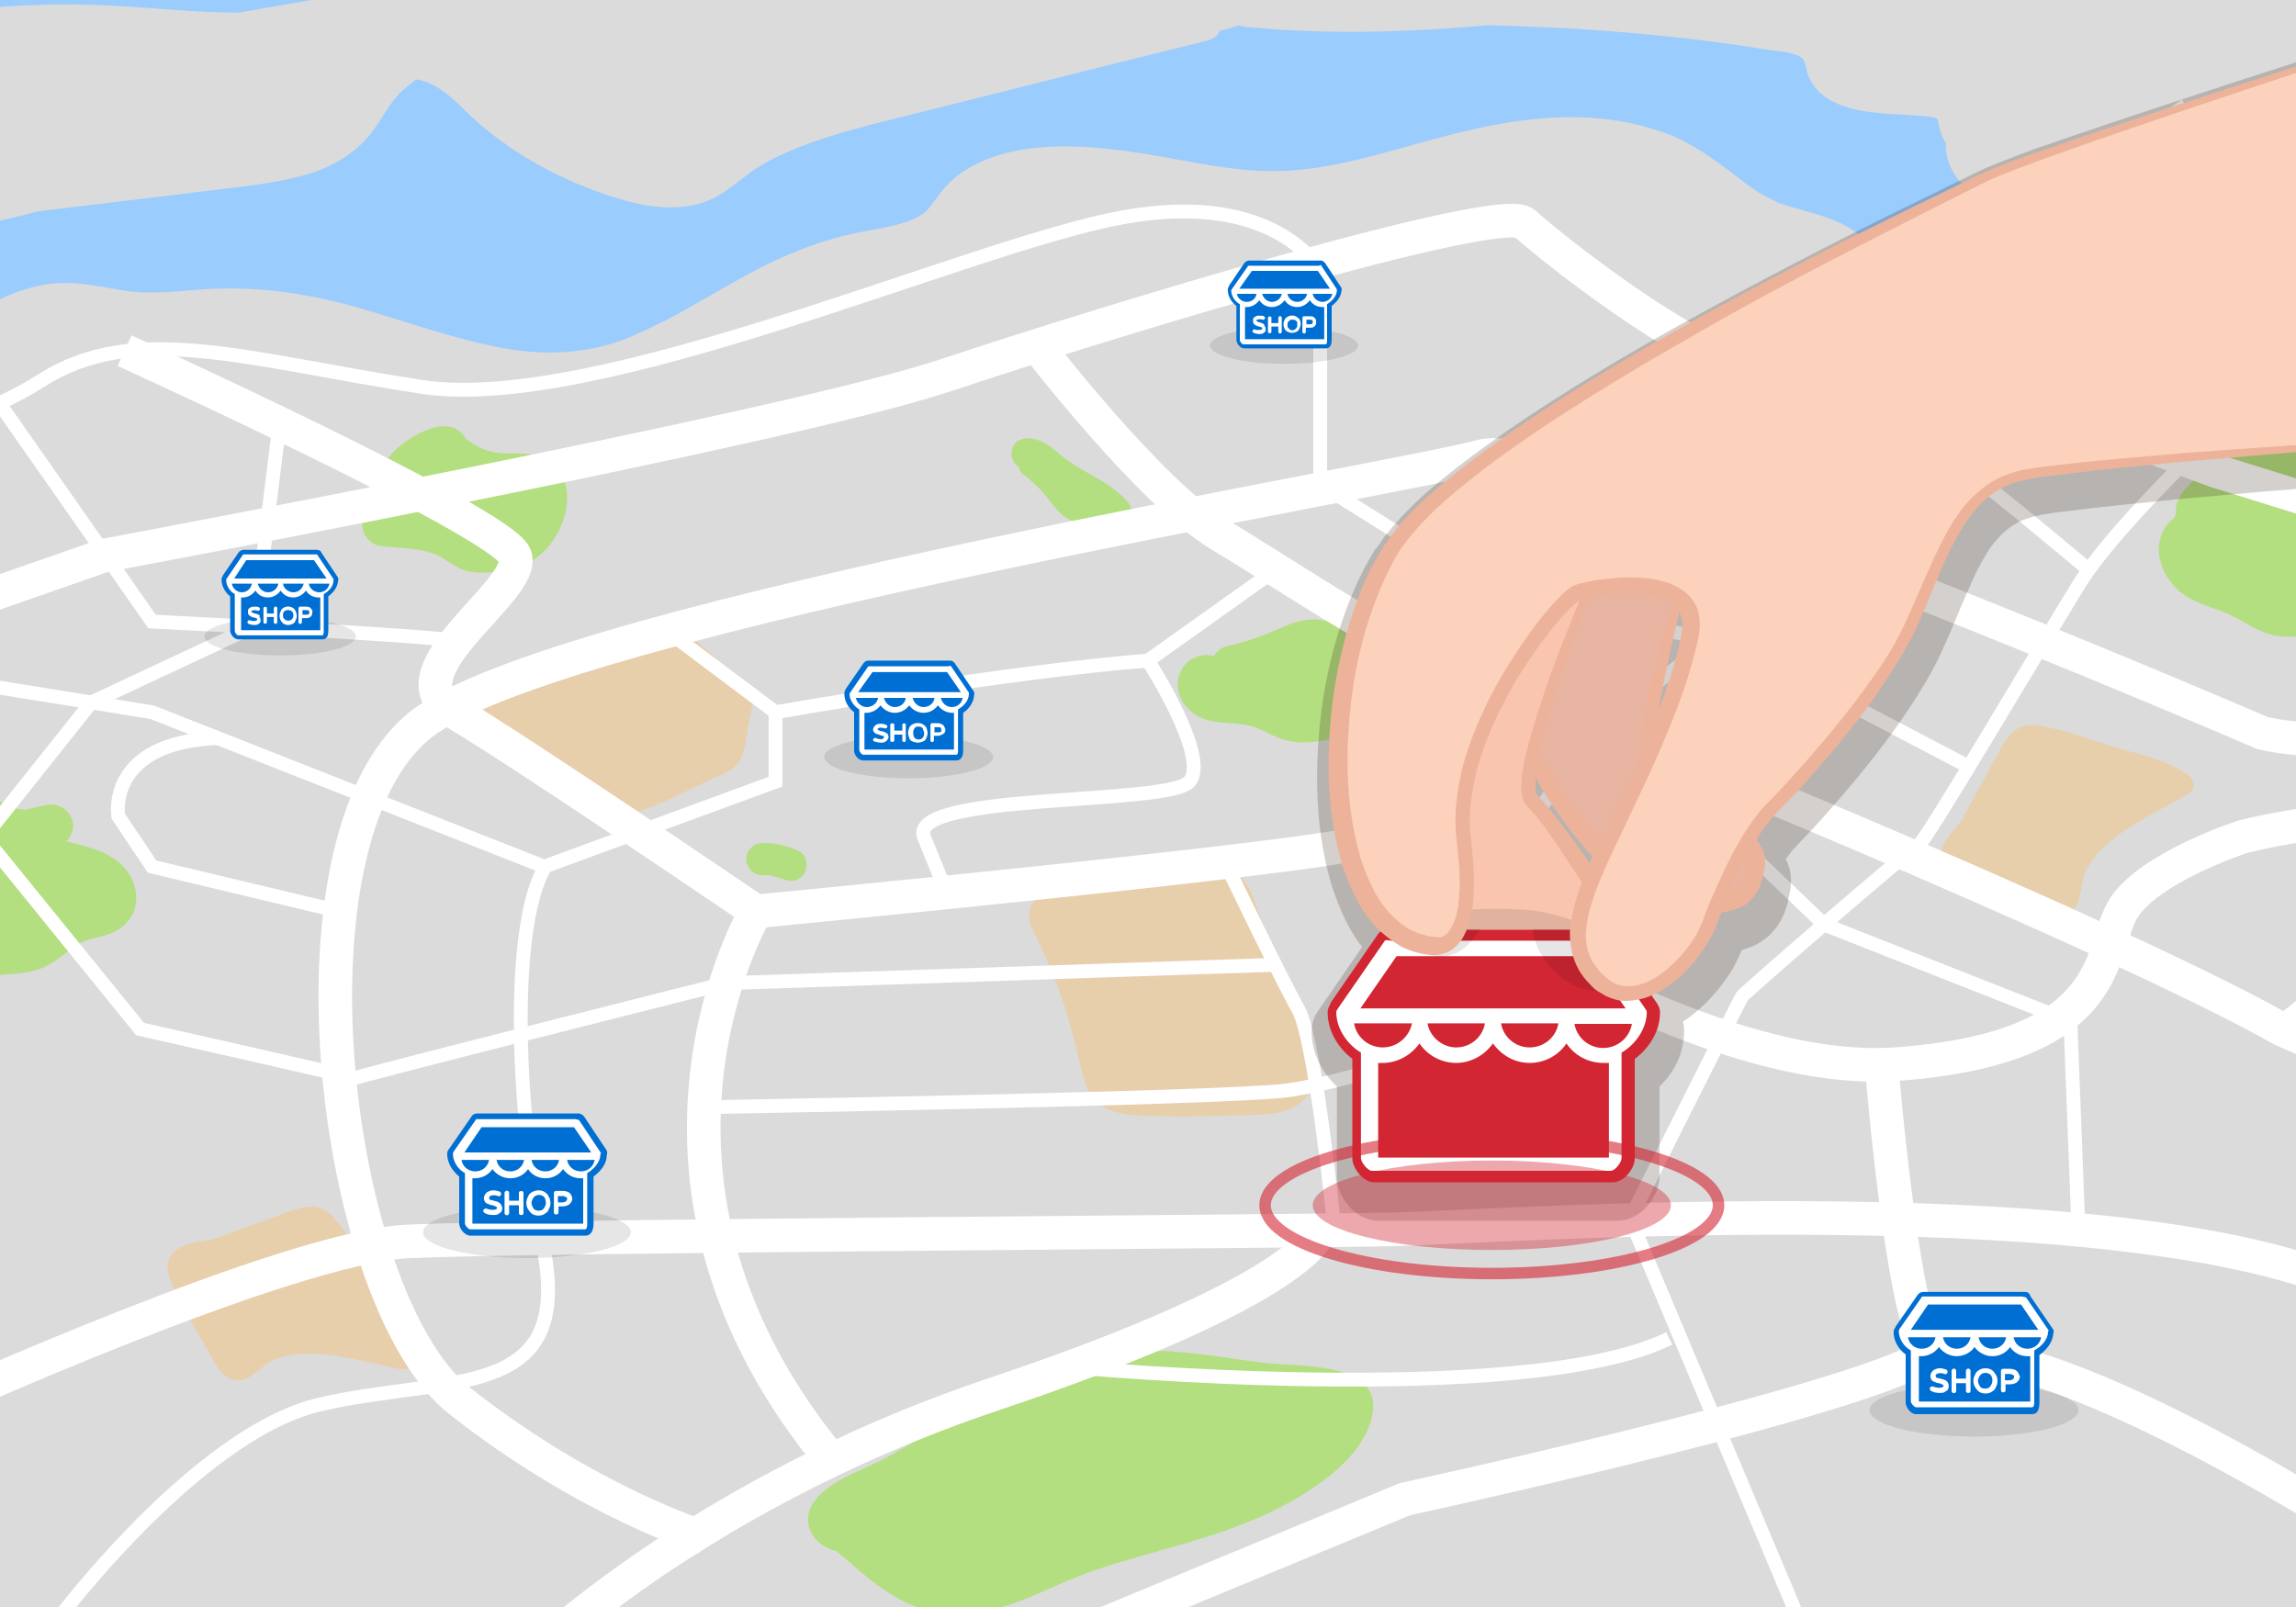
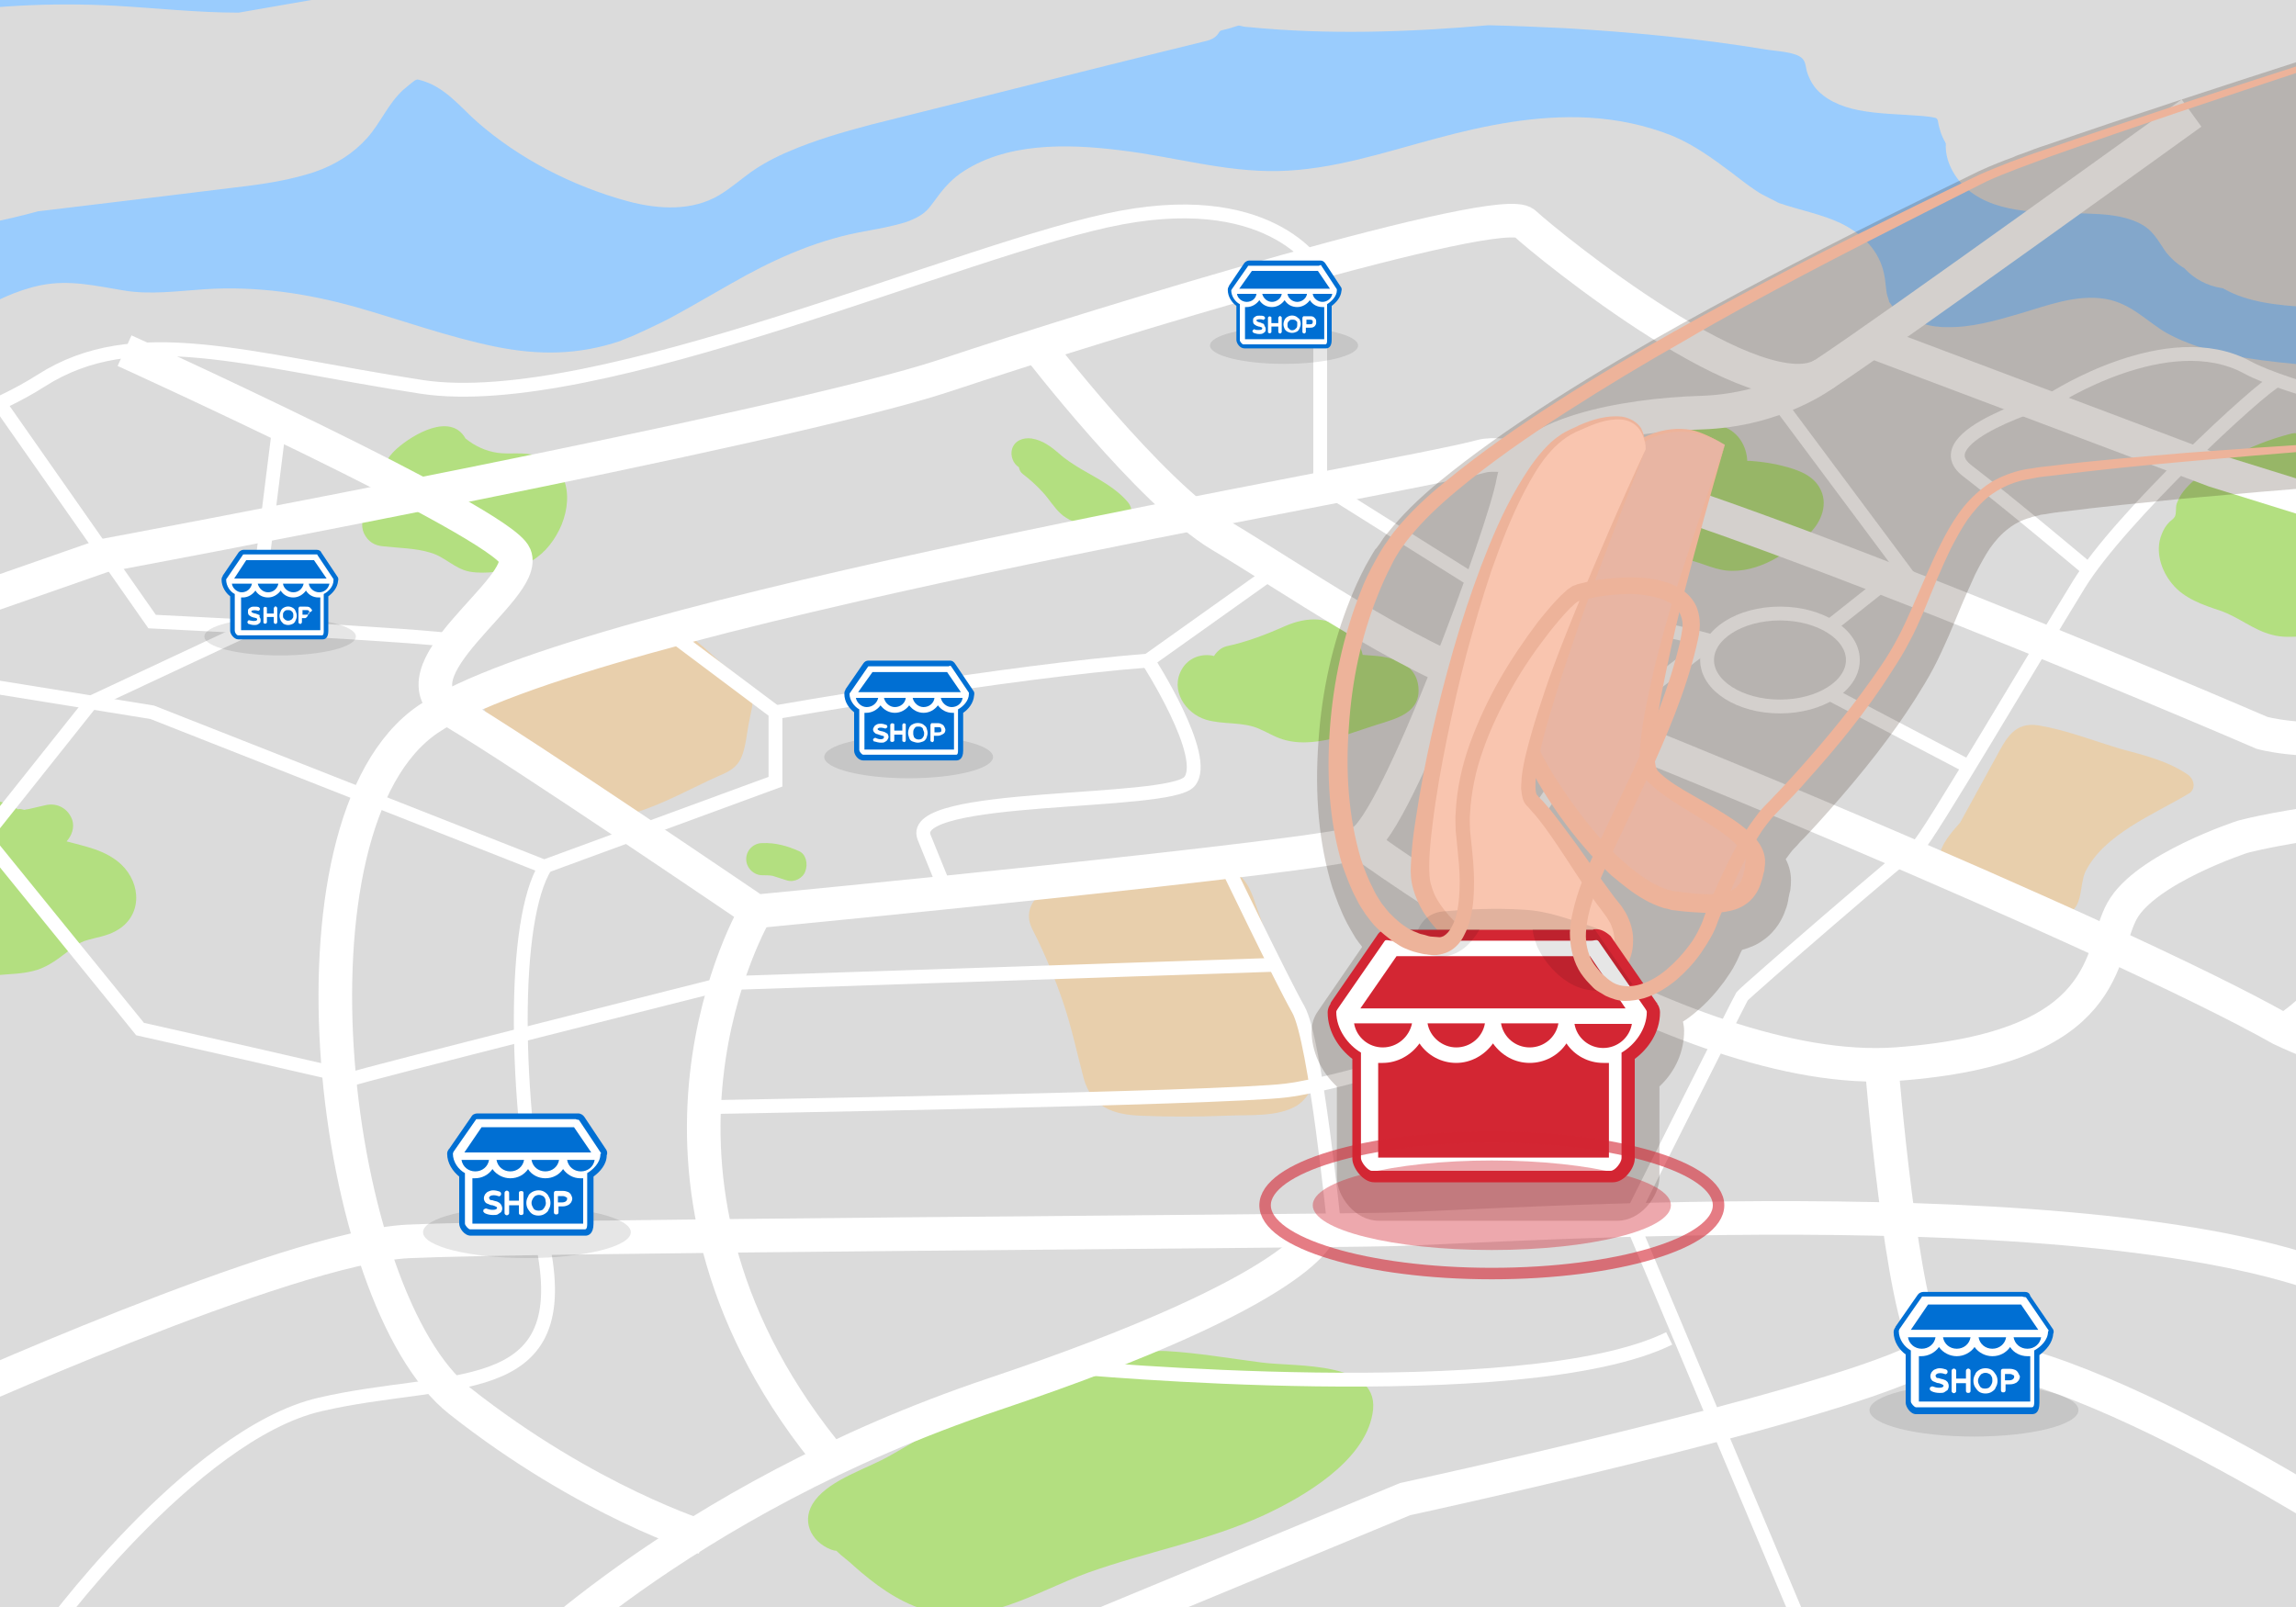
<svg xmlns="http://www.w3.org/2000/svg" xmlns:xlink="http://www.w3.org/1999/xlink" version="1.1" x="0px" y="0px" viewBox="0 0 400 280" style="enable-background:new 0 0 400 280;" xml:space="preserve">
  <style type="text/css">
	.st0{fill:none;}
	.st1{fill:#FFFFFF;}
	.st2{fill:#FFBB10;}
	.st3{fill:none;stroke:#006FD3;stroke-miterlimit:10;}
	.st4{fill:none;stroke:#FFBB10;stroke-width:6;stroke-miterlimit:10;}
	.st5{fill:#006FD3;}
	.st6{opacity:0.1;clip-path:url(#SVGID_2_);fill:none;stroke:#000000;stroke-width:2.475;stroke-miterlimit:10;}
	.st7{clip-path:url(#SVGID_2_);fill:none;stroke:#FFFFFF;stroke-width:2.475;stroke-miterlimit:10;}
	.st8{clip-path:url(#SVGID_2_);}
	.st9{opacity:0.7;fill:#FFBB10;}
	.st10{opacity:0.1;}
	.st11{opacity:0.6;fill:#FFFFFF;}
	
		.st12{fill:none;stroke:#FFBB10;stroke-width:2.5;stroke-linecap:round;stroke-linejoin:round;stroke-miterlimit:10;stroke-dasharray:6,8;}
	.st13{fill:url(#SVGID_3_);}
	.st14{fill:none;stroke:#FFD41D;stroke-width:5.11;stroke-miterlimit:10;}
	.st15{fill:url(#SVGID_4_);}
	.st16{clip-path:url(#SVGID_6_);}
	.st17{fill:none;stroke:#FFFFFF;stroke-width:0.25;stroke-miterlimit:10;}
	.st18{fill:none;stroke:#FFFFFF;stroke-width:0.322;stroke-miterlimit:10;}
	.st19{fill:#FDFDFD;}
	.st20{fill:#FFE67D;}
	.st21{opacity:0.8;fill:#FFFFFF;}
	.st22{clip-path:url(#SVGID_8_);fill:#C9C9C9;}
	.st23{clip-path:url(#SVGID_8_);fill:none;stroke:#FFFFFF;stroke-width:1.858;stroke-miterlimit:10;}
	.st24{clip-path:url(#SVGID_8_);fill:none;stroke:#FFFFFF;stroke-width:2.454;stroke-miterlimit:10;}
	.st25{clip-path:url(#SVGID_8_);}
	.st26{fill:none;stroke:#006FD3;stroke-width:0.5;stroke-miterlimit:10;}
	.st27{fill:none;stroke:#006FD3;stroke-width:0.5;stroke-miterlimit:10;stroke-dasharray:2.809,2.107;}
	.st28{fill:none;stroke:#006FD3;stroke-width:0.5;stroke-miterlimit:10;stroke-dasharray:4.245,3.184;}
	.st29{fill:none;stroke:#006FD3;stroke-width:0.5;stroke-miterlimit:10;stroke-dasharray:3.399,2.549;}
	.st30{clip-path:url(#SVGID_8_);fill:#006FD3;}
	.st31{opacity:0.3;fill:#FFFFFF;}
	.st32{fill:#023B8E;}
	.st33{clip-path:url(#SVGID_10_);}
	.st34{fill:#9ACCFD;}
	.st35{fill:#DBDBDB;}
	.st36{fill:#E8CFAC;}
	.st37{fill:#B3DF80;}
	.st38{fill:none;stroke:#FFFFFF;stroke-width:5.853;stroke-miterlimit:10;}
	.st39{fill:none;stroke:#FFFFFF;stroke-width:2.41;stroke-miterlimit:10;}
	.st40{opacity:0.4;fill:#D32633;}
	.st41{opacity:0.6;fill:none;stroke:#D32633;stroke-width:2;stroke-miterlimit:10;}
	.st42{fill:#D32633;}
	.st43{clip-path:url(#SVGID_12_);fill:#7AC9E7;}
	.st44{clip-path:url(#SVGID_12_);fill:#CDE6EB;}
	.st45{clip-path:url(#SVGID_12_);fill:#C5DA9F;}
	.st46{clip-path:url(#SVGID_12_);}
	.st47{fill-rule:evenodd;clip-rule:evenodd;fill:#DCCBC1;}
	.st48{fill-rule:evenodd;clip-rule:evenodd;fill:#EBE9DA;}
	.st49{opacity:0.5;clip-path:url(#SVGID_12_);}
	.st50{fill:none;stroke:#FFFFFF;stroke-width:12;stroke-miterlimit:10;}
	.st51{opacity:0.3;clip-path:url(#SVGID_12_);}
	.st52{fill:none;stroke:#FFFFFF;stroke-width:6;stroke-miterlimit:10;}
	.st53{opacity:0.6;clip-path:url(#SVGID_12_);}
	.st54{fill:none;stroke:#FFFFFF;stroke-width:19;stroke-miterlimit:10;}
	
		.st55{fill:none;stroke:#006FD3;stroke-width:3.056;stroke-linecap:square;stroke-linejoin:round;stroke-miterlimit:10;stroke-dasharray:4.075,8.149;}
	.st56{clip-path:url(#SVGID_14_);fill:#7AC9E7;}
	.st57{clip-path:url(#SVGID_14_);fill:#EDEBE8;}
	.st58{clip-path:url(#SVGID_14_);fill:#C5DA9F;}
	.st59{clip-path:url(#SVGID_14_);}
	.st60{fill-rule:evenodd;clip-rule:evenodd;fill:#E2DCBA;}
	.st61{opacity:0.5;clip-path:url(#SVGID_14_);}
	.st62{fill:none;stroke:#FFFFFF;stroke-width:3.397;stroke-miterlimit:10;}
	.st63{opacity:0.3;clip-path:url(#SVGID_14_);}
	.st64{fill:none;stroke:#FFFFFF;stroke-width:1.519;stroke-miterlimit:10;}
	.st65{fill:none;stroke:#FFFFFF;stroke-width:1.699;stroke-miterlimit:10;}
	.st66{opacity:0.6;clip-path:url(#SVGID_14_);}
	.st67{fill:none;stroke:#FFFFFF;stroke-width:5.52;stroke-miterlimit:10;}
	.st68{opacity:0.6;fill:#FFAF00;}
	.st69{fill:#FFAF00;}
	.st70{clip-path:url(#SVGID_16_);fill:#68C4E0;}
	.st71{clip-path:url(#SVGID_16_);fill:#E2DED7;}
	.st72{clip-path:url(#SVGID_16_);fill:#B6C98D;}
	.st73{clip-path:url(#SVGID_16_);}
	.st74{fill-rule:evenodd;clip-rule:evenodd;fill:#D1BFB6;}
	.st75{fill-rule:evenodd;clip-rule:evenodd;fill:#D3CBA3;}
	.st76{opacity:0.5;clip-path:url(#SVGID_16_);}
	.st77{opacity:0.3;clip-path:url(#SVGID_16_);}
	.st78{opacity:0.6;clip-path:url(#SVGID_16_);}
	.st79{opacity:0.8;fill:#3F3F3F;}
	.st80{fill:none;stroke:#3F3F3F;stroke-width:4;stroke-miterlimit:10;}
	.st81{clip-path:url(#SVGID_18_);}
	.st82{fill:none;stroke:#FFFFFF;stroke-width:10.179;stroke-miterlimit:10;}
	.st83{fill:none;stroke:#FFFFFF;stroke-width:4.191;stroke-miterlimit:10;}
	.st84{opacity:0.6;fill:none;stroke:#006FD3;stroke-width:3;stroke-miterlimit:10;}
	.st85{clip-path:url(#SVGID_20_);fill:#C8C7CD;}
	.st86{clip-path:url(#SVGID_20_);}
	.st87{opacity:0.7;}
	.st88{fill:#B5B5B5;}
	.st89{fill-rule:evenodd;clip-rule:evenodd;fill:#FFFFFF;}
	.st90{fill-rule:evenodd;clip-rule:evenodd;fill:#E3E3E3;}
	.st91{fill-rule:evenodd;clip-rule:evenodd;fill:#C8C7CD;}
	.st92{opacity:0.2;fill-rule:evenodd;clip-rule:evenodd;fill:#006FD3;}
	.st93{opacity:0.6;fill-rule:evenodd;clip-rule:evenodd;fill:#006FD3;}
	.st94{opacity:0.8;fill-rule:evenodd;clip-rule:evenodd;fill:#006FD3;}
	.st95{clip-path:url(#SVGID_22_);fill:#C8C7CD;}
	.st96{clip-path:url(#SVGID_22_);}
	.st97{opacity:0.2;clip-path:url(#SVGID_22_);fill-rule:evenodd;clip-rule:evenodd;fill:#006FD3;}
	.st98{opacity:0.6;clip-path:url(#SVGID_22_);fill-rule:evenodd;clip-rule:evenodd;fill:#006FD3;}
	.st99{opacity:0.8;clip-path:url(#SVGID_22_);fill-rule:evenodd;clip-rule:evenodd;fill:#006FD3;}
	.st100{clip-path:url(#SVGID_24_);fill:#C8C7CD;}
	.st101{clip-path:url(#SVGID_24_);}
	.st102{opacity:0.2;clip-path:url(#SVGID_24_);fill-rule:evenodd;clip-rule:evenodd;fill:#006FD3;}
	.st103{opacity:0.6;clip-path:url(#SVGID_24_);fill-rule:evenodd;clip-rule:evenodd;fill:#006FD3;}
	.st104{opacity:0.8;clip-path:url(#SVGID_24_);fill-rule:evenodd;clip-rule:evenodd;fill:#006FD3;}
	.st105{clip-path:url(#SVGID_26_);fill:#7AC9E7;}
	.st106{clip-path:url(#SVGID_26_);fill:#CDE6EB;}
	.st107{clip-path:url(#SVGID_26_);fill:#C5DA9F;}
	.st108{clip-path:url(#SVGID_26_);}
	.st109{opacity:0.5;clip-path:url(#SVGID_26_);}
	.st110{opacity:0.3;clip-path:url(#SVGID_26_);}
	.st111{opacity:0.6;clip-path:url(#SVGID_26_);}
	.st112{fill:#FFFFFF;stroke:#D1D1D1;stroke-miterlimit:10;}
	.st113{fill:#A3A3A3;}
	.st114{fill:#54BBFF;}
	.st115{fill:#2EABFF;}
	.st116{fill:#94D4FF;}
	.st117{fill:#D4EEFF;}
	.st118{fill:#E6E6E6;}
	.st119{fill:none;stroke:#666666;stroke-miterlimit:10;}
	.st120{opacity:0.2;fill:#666666;}
	.st121{fill:none;stroke:#CCCCCC;stroke-miterlimit:10;}
	.st122{clip-path:url(#SVGID_28_);fill:#7AC9E7;}
	.st123{clip-path:url(#SVGID_28_);fill:#EDEBE8;}
	.st124{clip-path:url(#SVGID_28_);fill:#C5DA9F;}
	.st125{clip-path:url(#SVGID_28_);}
	.st126{opacity:0.5;clip-path:url(#SVGID_28_);}
	.st127{fill:none;stroke:#FFFFFF;stroke-width:6.709;stroke-miterlimit:10;}
	.st128{opacity:0.3;clip-path:url(#SVGID_28_);}
	.st129{fill:none;stroke:#FFFFFF;stroke-width:3;stroke-miterlimit:10;}
	.st130{fill:none;stroke:#FFFFFF;stroke-width:3.355;stroke-miterlimit:10;}
	.st131{opacity:0.6;clip-path:url(#SVGID_28_);}
	.st132{fill:none;stroke:#FFFFFF;stroke-width:10.903;stroke-miterlimit:10;}
	.st133{clip-path:url(#SVGID_30_);fill:#68C4E0;}
	.st134{clip-path:url(#SVGID_30_);fill:#E2DED7;}
	.st135{clip-path:url(#SVGID_30_);fill:#B6C98D;}
	.st136{clip-path:url(#SVGID_30_);}
	.st137{opacity:0.5;clip-path:url(#SVGID_30_);}
	.st138{opacity:0.3;clip-path:url(#SVGID_30_);}
	.st139{opacity:0.6;clip-path:url(#SVGID_30_);}
	.st140{fill:none;stroke:#FFBB10;stroke-width:0.787;stroke-miterlimit:10;}
	.st141{clip-path:url(#SVGID_32_);fill:#C8C7CD;}
	.st142{clip-path:url(#SVGID_32_);}
	.st143{fill:#F5FBFF;}
	.st144{fill:#E5E5E5;}
	.st145{fill:none;stroke:#006FD3;stroke-width:4;stroke-miterlimit:10;}
	.st146{fill:#00AAAA;}
	.st147{fill:#00C0C6;}
	.st148{display:none;}
	.st149{fill:#0068C6;stroke:#3F3F3F;stroke-width:2.478;stroke-miterlimit:10;}
	.st150{fill:#FCD7A7;stroke:#3F3F3F;stroke-width:1.926;stroke-miterlimit:10;}
	.st151{display:inline;fill:#FFFFFF;stroke:#727272;stroke-width:14.25;stroke-miterlimit:10;}
	.st152{fill:#FCD7A7;stroke:#3F3F3F;stroke-width:2.591;stroke-miterlimit:10;}
	.st153{fill:#212121;}
	.st154{fill:none;stroke:#212121;stroke-width:2.591;stroke-linecap:round;stroke-linejoin:round;stroke-miterlimit:10;}
	.st155{fill:#F7D3A4;stroke:#3F3F3F;stroke-width:2.591;stroke-miterlimit:10;}
	.st156{fill:#3F3F3F;stroke:#3F3F3F;stroke-width:2.591;stroke-miterlimit:10;}
	.st157{fill:#3F3F3F;}
	.st158{fill:#D90400;}
	.st159{opacity:0.6;fill:#FFBB10;}
	.st160{opacity:0.8;fill:#FFBB10;}
	.st161{clip-path:url(#SVGID_34_);fill:#F6F6F6;}
	.st162{clip-path:url(#SVGID_34_);}
	.st163{fill:#CADDED;}
	.st164{opacity:0.15;}
	.st165{opacity:0.2;fill:#023B8E;}
	.st166{opacity:0.4;fill:none;stroke:#023B8E;stroke-miterlimit:10;}
	.st167{opacity:0.4;fill:none;stroke:#023B8E;stroke-width:1.128;stroke-miterlimit:10;}
	.st168{filter:url(#Adobe_OpacityMaskFilter);}
	.st169{clip-path:url(#SVGID_36_);fill:url(#SVGID_38_);}
	.st170{clip-path:url(#SVGID_36_);mask:url(#SVGID_37_);}
	.st171{fill:#E6F4FF;}
	.st172{fill:#71D4FF;}
	.st173{opacity:0.22;fill:#71D4FF;}
	.st174{fill:url(#SVGID_39_);}
	.st175{clip-path:url(#SVGID_36_);}
	.st176{fill:url(#SVGID_40_);}
	.st177{fill:url(#SVGID_41_);}
	.st178{fill:url(#SVGID_42_);}
	.st179{fill:#77B6FF;}
	.st180{fill:url(#SVGID_43_);}
	.st181{fill:url(#SVGID_44_);}
	.st182{fill:url(#SVGID_45_);}
	.st183{fill:url(#SVGID_46_);}
	.st184{fill:#1FC7FF;}
	.st185{opacity:0.7;fill:#FFFFFF;}
	.st186{opacity:0.4;fill:#1FC7FF;}
	.st187{clip-path:url(#SVGID_48_);}
	.st188{fill:none;stroke:#666666;stroke-width:0.5;stroke-miterlimit:10;}
	.st189{fill:#666666;}
	.st190{clip-path:url(#SVGID_50_);}
	.st191{fill:none;stroke:#FFFFFF;stroke-width:0.1;stroke-miterlimit:10;}
	.st192{fill:url(#SVGID_51_);}
	.st193{opacity:0.6;}
	.st194{fill:url(#SVGID_52_);}
	.st195{fill:url(#SVGID_53_);}
	.st196{fill:url(#SVGID_54_);}
	.st197{fill:url(#SVGID_55_);}
	.st198{fill:url(#SVGID_56_);}
	.st199{fill:#BFBFBF;}
	.st200{clip-path:url(#SVGID_58_);}
	.st201{fill:none;stroke:#666666;stroke-width:0.452;stroke-miterlimit:10;}
	.st202{fill:#CCCCCC;}
	.st203{clip-path:url(#SVGID_60_);}
	.st204{display:inline;fill:#023B8E;}
	.st205{fill:none;stroke:#064896;stroke-miterlimit:10;}
	.st206{opacity:0.1;fill:#71D4FF;}
	.st207{fill:url(#SVGID_61_);}
	.st208{clip-path:url(#SVGID_63_);}
	.st209{fill:url(#SVGID_64_);}
	.st210{clip-path:url(#SVGID_66_);}
	.st211{clip-path:url(#SVGID_63_);fill:url(#SVGID_67_);}
	.st212{fill:url(#SVGID_68_);}
	.st213{fill:url(#SVGID_69_);}
	.st214{fill:url(#SVGID_70_);}
	.st215{fill:#999999;}
	.st216{clip-path:url(#SVGID_72_);}
	.st217{display:none;clip-path:url(#SVGID_74_);}
	.st218{display:inline;fill:none;stroke:#FFFFFF;stroke-width:0.1;stroke-miterlimit:10;}
	.st219{opacity:0.6;clip-path:url(#SVGID_74_);}
	.st220{clip-path:url(#SVGID_72_);fill:url(#SVGID_75_);}
	.st221{fill:url(#SVGID_76_);}
	.st222{fill:url(#SVGID_77_);}
	.st223{fill:url(#SVGID_78_);}
	.st224{fill:#FFD670;}
	.st225{fill:url(#SVGID_79_);}
	.st226{fill:url(#SVGID_80_);}
	.st227{clip-path:url(#SVGID_82_);}
	.st228{clip-path:url(#SVGID_84_);fill:#CDE6EB;}
	.st229{opacity:0.5;clip-path:url(#SVGID_84_);}
	.st230{fill:none;stroke:#FFFFFF;stroke-width:1.688;stroke-miterlimit:10;}
	.st231{opacity:0.3;clip-path:url(#SVGID_84_);}
	.st232{fill:none;stroke:#FFFFFF;stroke-width:0.844;stroke-miterlimit:10;}
	.st233{opacity:0.6;clip-path:url(#SVGID_84_);}
	.st234{fill:none;stroke:#FFFFFF;stroke-width:2.674;stroke-miterlimit:10;}
	.st235{fill:#FFBD4D;}
	.st236{fill:#FF964F;}
	.st237{fill:#FE5050;}
	.st238{fill:#E71B3D;}
	.st239{fill:none;stroke:#E71B3D;stroke-width:1.161;stroke-miterlimit:10;stroke-dasharray:4.642,6.963;}
	.st240{fill:#1FA8AD;}
	.st241{opacity:0.1;fill:#3F3F3F;}
	.st242{fill:none;stroke:#EFEFEF;stroke-miterlimit:10;}
	.st243{fill:#FFEEBD;}
	.st244{clip-path:url(#SVGID_86_);}
	.st245{fill:url(#SVGID_87_);}
	.st246{fill:url(#SVGID_88_);}
	.st247{fill:#FFB27D;}
	.st248{fill:none;stroke:#FFBB10;stroke-width:2;stroke-linecap:round;stroke-linejoin:round;stroke-miterlimit:10;}
	.st249{fill:#E2E2E2;}
	.st250{fill:none;stroke:#FFBB10;stroke-width:1.995;stroke-miterlimit:10;}
	.st251{fill:none;stroke:#FFBB10;stroke-width:2.483;stroke-miterlimit:10;}
	.st252{fill:none;stroke:#FFBB10;stroke-width:4.571;stroke-linecap:round;stroke-linejoin:round;stroke-miterlimit:10;}
	.st253{fill:none;stroke:#FFBB10;stroke-width:3.428;stroke-linecap:round;stroke-linejoin:round;stroke-miterlimit:10;}
	.st254{fill:none;stroke:#FFBB10;stroke-width:3.405;stroke-linecap:round;stroke-linejoin:round;stroke-miterlimit:10;}
	.st255{fill:none;stroke:#3F3F3F;stroke-width:1.143;stroke-linecap:round;stroke-linejoin:round;stroke-miterlimit:10;}
	.st256{fill:#DE2420;}
	.st257{fill:#005899;}
	.st258{fill:none;stroke:#006FD3;stroke-width:0.85;stroke-miterlimit:10;}
	.st259{fill:none;stroke:#006FD3;stroke-width:1.02;stroke-miterlimit:10;}
	.st260{fill:none;stroke:#006FD3;stroke-width:4;stroke-linecap:round;stroke-linejoin:round;stroke-miterlimit:10;}
	.st261{fill:none;stroke:#006FD3;stroke-width:2.2;stroke-linecap:round;stroke-linejoin:round;stroke-miterlimit:10;}
	.st262{opacity:0.5;fill:#FFFFFF;}
	.st263{opacity:0.2;fill:#71D4FF;}
	.st264{fill:none;stroke:#006FD3;stroke-width:1.4;stroke-linecap:round;stroke-linejoin:round;stroke-dasharray:2.968,4.947;}
	.st265{fill:#C9C9C9;}
	.st266{fill:#2A63D1;}
	.st267{fill:#1E53C1;}
	.st268{fill:#51A321;}
	.st269{fill:#4C961D;}
	.st270{fill:#F2F2F2;}
	.st271{fill:#79BC4D;}
	.st272{fill:#FF4A4A;}
	.st273{fill:#2B94E2;}
	.st274{opacity:0.1;fill:#FFFFFF;}
	.st275{fill:none;stroke:#FFFFFF;stroke-width:1.5;stroke-miterlimit:10;}
	.st276{fill:none;stroke:#FFD670;stroke-width:2;stroke-miterlimit:10;}
	.st277{fill:url(#SVGID_89_);}
	.st278{fill:url(#SVGID_90_);}
	.st279{clip-path:url(#SVGID_92_);}
	.st280{clip-path:url(#SVGID_94_);fill:#BFDADD;}
	.st281{opacity:0.5;clip-path:url(#SVGID_94_);}
	.st282{fill:none;stroke:#FFFFFF;stroke-width:1.455;stroke-miterlimit:10;}
	.st283{opacity:0.3;clip-path:url(#SVGID_94_);}
	.st284{fill:none;stroke:#FFFFFF;stroke-width:0.728;stroke-miterlimit:10;}
	.st285{opacity:0.6;clip-path:url(#SVGID_94_);}
	.st286{fill:none;stroke:#FFFFFF;stroke-width:2.304;stroke-miterlimit:10;}
	.st287{fill:#F8BB53;}
	.st288{fill:#F79654;}
	.st289{fill:#F25757;}
	.st290{fill:none;stroke:#7DD1C9;stroke-width:1.25;stroke-miterlimit:10;}
	
		.st291{fill:none;stroke:#7DD1C9;stroke-width:1.25;stroke-linecap:round;stroke-linejoin:round;stroke-miterlimit:10;stroke-dasharray:2,4.5;}
	.st292{fill:#7DD1C9;}
	
		.st293{fill:none;stroke:#8A73BC;stroke-width:1.25;stroke-linecap:round;stroke-linejoin:round;stroke-miterlimit:10;stroke-dasharray:2,4.5;}
	.st294{fill:none;stroke:#8A73BC;stroke-width:1.25;stroke-miterlimit:10;}
	.st295{fill:#8A73BC;}
	.st296{clip-path:url(#SVGID_96_);fill:#EDEBE8;}
	.st297{clip-path:url(#SVGID_96_);}
	.st298{fill-rule:evenodd;clip-rule:evenodd;fill:#D0ECD0;}
	.st299{opacity:0.5;clip-path:url(#SVGID_96_);}
	.st300{opacity:0.3;clip-path:url(#SVGID_96_);}
	.st301{opacity:0.6;clip-path:url(#SVGID_96_);}
	.st302{opacity:0.7;clip-path:url(#SVGID_96_);}
	.st303{clip-path:url(#SVGID_98_);fill:#EDEBE8;}
	.st304{clip-path:url(#SVGID_98_);}
	.st305{opacity:0.5;clip-path:url(#SVGID_98_);}
	.st306{opacity:0.3;clip-path:url(#SVGID_98_);}
	.st307{opacity:0.6;clip-path:url(#SVGID_98_);}
	.st308{opacity:0.7;clip-path:url(#SVGID_98_);}
	.st309{fill:#C0AFF9;}
	.st310{fill:#6B50B9;}
	.st311{fill:#8873BC;}
	.st312{fill:none;stroke:#3F3F3F;stroke-width:3;stroke-miterlimit:10;}
	.st313{clip-path:url(#SVGID_100_);fill:#EDEBE8;}
	.st314{clip-path:url(#SVGID_100_);}
	.st315{opacity:0.5;clip-path:url(#SVGID_100_);}
	.st316{fill:none;stroke:#FFFFFF;stroke-width:4.853;stroke-miterlimit:10;}
	.st317{opacity:0.3;clip-path:url(#SVGID_100_);}
	.st318{fill:none;stroke:#FFFFFF;stroke-width:2.17;stroke-miterlimit:10;}
	.st319{fill:none;stroke:#FFFFFF;stroke-width:2.426;stroke-miterlimit:10;}
	.st320{opacity:0.6;clip-path:url(#SVGID_100_);}
	.st321{fill:none;stroke:#FFFFFF;stroke-width:7.886;stroke-miterlimit:10;}
	.st322{fill:none;stroke:#006FD3;stroke-width:2;stroke-miterlimit:10;}
	.st323{opacity:0.1;fill:#FF7193;}
	.st324{fill:none;stroke:#D32633;stroke-width:1.37;stroke-miterlimit:10;}
	.st325{fill:#79817E;}
	.st326{fill:#616665;}
	.st327{fill:none;stroke:#FFFFFF;stroke-width:2;stroke-miterlimit:10;}
	.st328{fill:none;stroke:#C1C1C1;stroke-width:0.5;stroke-miterlimit:10;}
	.st329{fill:none;stroke:#FFFFFF;stroke-miterlimit:10;stroke-dasharray:1.954,2.931;}
	.st330{fill:#3A3A3A;}
	.st331{opacity:5.000000e-02;clip-path:url(#SVGID_102_);fill:#FFFFFF;}
	.st332{fill:url(#Ellipse_1_1_);}
	.st333{fill:#F2F5FA;}
	.st334{fill:#219BC1;}
	.st335{fill:#B8BDD0;}
	.st336{opacity:5.000000e-02;clip-path:url(#SVGID_104_);fill:#FFFFFF;}
	.st337{clip-path:url(#SVGID_106_);fill:#EDEBE8;}
	.st338{clip-path:url(#SVGID_106_);}
	.st339{opacity:0.5;clip-path:url(#SVGID_106_);}
	.st340{fill:none;stroke:#FFFFFF;stroke-width:2.513;stroke-miterlimit:10;}
	.st341{opacity:0.3;clip-path:url(#SVGID_106_);}
	.st342{fill:none;stroke:#FFFFFF;stroke-width:1.124;stroke-miterlimit:10;}
	.st343{fill:none;stroke:#FFFFFF;stroke-width:1.257;stroke-miterlimit:10;}
	.st344{opacity:0.6;clip-path:url(#SVGID_106_);}
	.st345{fill:none;stroke:#FFFFFF;stroke-width:4.084;stroke-miterlimit:10;}
	.st346{fill:none;stroke:#D32633;stroke-width:0.883;stroke-miterlimit:10;}
	.st347{opacity:0.2;clip-path:url(#SVGID_106_);fill:#219BC1;}
	.st348{opacity:0.7;clip-path:url(#SVGID_106_);fill:#219BC1;}
	.st349{fill:url(#Ellipse_1_4_);}
	.st350{opacity:0.98;}
	.st351{fill:#FFFFFF;stroke:#FFFFFF;stroke-width:0.158;}
	.st352{clip-path:url(#SVGID_108_);fill:#C9C9C9;}
	.st353{clip-path:url(#SVGID_108_);fill:#28B446;}
	.st354{clip-path:url(#SVGID_108_);fill:#CCCCCC;}
	.st355{clip-path:url(#SVGID_108_);fill:#518EF8;}
	.st356{clip-path:url(#SVGID_108_);fill:none;stroke:#FFD837;stroke-width:14.48;stroke-miterlimit:10;}
	.st357{clip-path:url(#SVGID_108_);fill:none;stroke:#FFFFFF;stroke-width:23.169;stroke-miterlimit:10;}
	.st358{opacity:0.4;fill:#231815;}
	.st359{fill:#FA493F;}
	.st360{fill:#BC0A0A;}
	.st361{fill:#28B446;}
	.st362{fill:#518EF8;}
	.st363{clip-path:url(#SVGID_110_);fill:none;stroke:#FFD837;stroke-width:14.48;stroke-miterlimit:10;}
	.st364{clip-path:url(#SVGID_110_);fill:none;stroke:#FFFFFF;stroke-width:21;stroke-miterlimit:10;}
	
		.st365{fill:none;stroke:#006FD3;stroke-width:2.5;stroke-linecap:round;stroke-linejoin:round;stroke-miterlimit:10;stroke-dasharray:6,8;}
	.st366{fill:#A38061;}
	.st367{fill:#966D4B;}
	.st368{opacity:0.5;}
	.st369{fill:url(#SVGID_111_);}
	.st370{fill:url(#SVGID_112_);}
	.st371{fill:url(#SVGID_113_);}
	.st372{fill:url(#SVGID_114_);}
	.st373{fill:url(#SVGID_115_);}
	.st374{clip-path:url(#SVGID_117_);}
	.st375{fill:#B0DDFF;}
	.st376{fill:#FFFEFF;}
	.st377{fill:#1586FF;}
	.st378{opacity:0.7;fill:#6D8DFF;}
	.st379{fill:#405260;}
	.st380{fill:#89CBF4;}
	.st381{display:none;fill:url(#SVGID_118_);}
	.st382{display:none;fill:url(#SVGID_119_);}
	.st383{fill:url(#SVGID_120_);}
	.st384{fill:none;stroke:#FFBB10;stroke-width:9;stroke-linecap:round;stroke-linejoin:round;stroke-miterlimit:10;}
	.st385{opacity:0.2;fill:#281708;}
	.st386{display:none;opacity:0.1;fill:#281708;}
	.st387{fill:#E8B5A3;}
	.st388{fill:#EDB39A;}
	.st389{fill:#F9C5AF;}
	.st390{display:inline;opacity:0.1;fill:#281708;}
	.st391{display:inline;}
	.st392{fill:#281708;}
	.st393{display:inline;opacity:0.1;}
	.st394{fill:#FCD2BC;}
	.st395{fill:none;stroke:#FFFFFF;stroke-width:19.354;stroke-miterlimit:10;}
	.st396{fill:none;stroke:#FFFFFF;stroke-width:24.884;stroke-miterlimit:10;}
	.st397{fill:#6FABCD;}
	.st398{fill:#2272AC;}
	.st399{fill:#175398;}
	.st400{fill:#123261;}
	.st401{display:inline;fill:#C9C9C9;}
	.st402{opacity:0.2;fill:#F2F2F2;}
	.st403{fill:#F4F6F7;}
	.st404{fill:#CEEAD6;}
	.st405{clip-path:url(#SVGID_122_);fill:#9CC0F9;}
	.st406{clip-path:url(#SVGID_122_);fill:#CEEAD6;}
	.st407{clip-path:url(#SVGID_122_);fill:#FEFAEC;}
	.st408{clip-path:url(#SVGID_122_);}
	.st409{fill:#DADCE0;}
	.st410{filter:url(#Adobe_OpacityMaskFilter_1_);}
	.st411{mask:url(#SVGID_123_);}
	.st412{fill:url(#SVGID_124_);}
	.st413{filter:url(#Adobe_OpacityMaskFilter_2_);}
	.st414{mask:url(#SVGID_125_);}
	.st415{fill:url(#SVGID_126_);}
	.st416{fill:#244A91;}
	.st417{opacity:0.1;fill:#FFFFFF;enable-background:new    ;}
	.st418{filter:url(#Adobe_OpacityMaskFilter_3_);}
	.st419{mask:url(#SVGID_127_);}
	.st420{fill:url(#SVGID_128_);}
	.st421{filter:url(#Adobe_OpacityMaskFilter_4_);}
	.st422{mask:url(#SVGID_129_);}
	.st423{fill:url(#SVGID_130_);}
	.st424{display:inline;opacity:0.362;fill:#76D6C2;enable-background:new    ;}
	.st425{display:inline;opacity:9.100000e-02;fill:#76D6C2;stroke:#0B75D7;stroke-width:3;enable-background:new    ;}
	.st426{display:inline;opacity:0.646;fill:none;stroke:#34C7A7;stroke-width:3;enable-background:new    ;}
	.st427{fill:#5D5D5D;}
	.st428{fill:#FEE000;}
	.st429{opacity:0.4;}
	.st430{fill:none;stroke:#FFAF00;stroke-width:2.5;stroke-linecap:round;stroke-linejoin:round;stroke-miterlimit:10;}
	.st431{fill:#69B0EE;}
	.st432{fill:#EEEFEE;}
	.st433{fill:#E56353;}
	.st434{fill:#27A2DB;}
	.st435{fill:#44C4A1;}
	.st436{fill:#EBF0F3;}
	.st437{fill:#D5D6DB;}
	.st438{display:inline;fill:#FFFFFF;}
	.st439{display:inline;fill:#006FD3;}
	.st440{opacity:0.1;clip-path:url(#SVGID_132_);fill:none;stroke:#000000;stroke-width:2.735;stroke-miterlimit:10;}
	.st441{clip-path:url(#SVGID_132_);fill:none;stroke:#FFFFFF;stroke-width:2.735;stroke-miterlimit:10;}
	.st442{opacity:0.7;fill:#FFD41D;}
	.st443{fill:#FFD41D;}
	.st444{display:inline;opacity:0.8;fill:#FFFFFF;}
	.st445{display:inline;opacity:0.6;fill:none;stroke:#FFFFFF;stroke-width:6.06;stroke-miterlimit:10;}
	.st446{fill:#F5C84C;}
	.st447{fill:#FCDD86;}
	.st448{fill:none;stroke:#FFFFFF;stroke-width:2.231;stroke-linecap:round;stroke-linejoin:round;stroke-miterlimit:10;}
	.st449{fill:#FFFFFF;stroke:#FFFFFF;stroke-width:2.231;stroke-linecap:round;stroke-linejoin:round;stroke-miterlimit:10;}
	.st450{display:inline;fill:url(#SVGID_133_);}
	.st451{fill:#555993;}
	.st452{fill:url(#SVGID_134_);}
	.st453{fill:url(#SVGID_135_);}
	.st454{fill:#7879A9;}
	.st455{opacity:0.2;fill:#212048;}
	.st456{opacity:0.2;fill:#FFC563;}
	.st457{fill:url(#SVGID_136_);}
	.st458{fill:url(#SVGID_137_);}
	.st459{fill:#FF791F;}
	.st460{opacity:0.2;fill:#FFD176;}
	.st461{fill:url(#SVGID_138_);}
	.st462{opacity:0.4;fill:#FFBD77;}
	.st463{opacity:0.7;fill:#FFBD77;}
	.st464{display:inline;opacity:0.2;fill:#FFC563;}
	.st465{fill:url(#SVGID_139_);}
	.st466{fill:#FFC563;}
	.st467{fill:#C95E06;}
	.st468{fill:none;stroke:#C95E06;stroke-width:0.25;stroke-linecap:round;stroke-linejoin:round;stroke-miterlimit:10;}
	.st469{fill:url(#SVGID_140_);}
	.st470{fill:url(#SVGID_141_);}
	.st471{opacity:0.4;fill:#FF791F;}
	.st472{display:inline;fill:#FFF1D1;}
	.st473{fill:#FFF1D1;}
	.st474{fill:#FFDC8A;}
	.st475{display:inline;fill:#FFE67D;}
	.st476{fill:#005467;}
	.st477{opacity:0.2;fill:#BBBCC0;}
	.st478{fill:#00BABA;}
	.st479{opacity:0.5;fill:#C8E7F5;}
	.st480{opacity:0.22;}
	.st481{opacity:0.31;fill:#FFFFFF;}
	.st482{fill:#F7D0B2;}
	.st483{fill:#EEEEEE;}
	.st484{fill:#59595B;}
	.st485{fill:#FFFFFF;stroke:#FFFFFF;stroke-miterlimit:10;}
	.st486{fill:none;stroke:#006FD3;stroke-width:5;stroke-miterlimit:10;}
	.st487{display:inline;fill:none;stroke:#C1C1C1;stroke-miterlimit:10;}
	.st488{fill:#D8E3F3;}
	.st489{fill:#87CBFF;}
	.st490{opacity:0.22;fill:#FFFFFF;}
	.st491{opacity:0.12;fill:#FFFFFF;}
	.st492{display:inline;fill:url(#SVGID_142_);}
	.st493{fill:url(#SVGID_143_);}
	.st494{fill:url(#SVGID_144_);}
	.st495{fill:url(#SVGID_145_);}
	.st496{fill:url(#SVGID_146_);}
	.st497{fill:url(#SVGID_147_);}
	.st498{fill:url(#SVGID_148_);}
	.st499{fill:url(#SVGID_149_);}
	.st500{fill:url(#SVGID_150_);}
	.st501{display:inline;fill:url(#SVGID_151_);}
	.st502{fill:url(#SVGID_152_);}
	.st503{fill:url(#SVGID_153_);}
	.st504{fill:url(#SVGID_154_);}
	.st505{fill:url(#SVGID_155_);}
	.st506{fill:url(#SVGID_156_);}
	.st507{fill:url(#SVGID_157_);}
	.st508{fill:url(#SVGID_158_);}
	.st509{fill:url(#SVGID_159_);}
	.st510{display:inline;fill:#FF1D25;}
	.st511{fill:url(#SVGID_160_);}
	.st512{fill:url(#SVGID_161_);}
	.st513{fill:url(#SVGID_162_);}
	.st514{fill:url(#SVGID_163_);}
	.st515{display:inline;opacity:0.2;}
	.st516{display:inline;fill:#FFD1A6;}
	.st517{display:inline;fill:#E1F4FF;}
	.st518{display:inline;fill:#1F1A20;}
	.st519{display:inline;fill:#C8290C;}
	.st520{fill:#6F3A17;}
	.st521{fill:#FFCCAB;}
	.st522{fill:#ED442E;}
	.st523{display:inline;fill:#FFCFA9;}
	.st524{display:inline;fill:#4D463D;}
	.st525{display:inline;fill:#3897C7;}
	.st526{display:inline;fill:#332E29;}
	.st527{display:inline;fill:#FBD1AD;}
	.st528{display:inline;opacity:0.1;fill:#FFFFFF;}
	.st529{display:inline;fill:none;stroke:#FFBB10;stroke-width:2;stroke-miterlimit:10;}
	.st530{display:inline;fill:#FFBB10;}
	.st531{display:inline;fill:none;stroke:#006FD3;stroke-width:2;stroke-miterlimit:10;}
	.st532{fill:#D88850;}
	.st533{display:inline;fill:none;stroke:#8A73BC;stroke-width:2;stroke-miterlimit:10;}
	.st534{display:inline;fill:none;stroke:#7DD1C9;stroke-width:2;stroke-miterlimit:10;}
	.st535{display:inline;fill:none;stroke:#D88850;stroke-width:2;stroke-miterlimit:10;}
	.st536{display:inline;fill:none;stroke:#C5E9FF;stroke-width:2;stroke-miterlimit:10;}
	.st537{fill:none;stroke:#2B94E2;stroke-width:4;stroke-miterlimit:10;}
	
		.st538{fill:none;stroke:#2B94E2;stroke-width:2.5;stroke-linecap:round;stroke-linejoin:round;stroke-miterlimit:10;stroke-dasharray:4,9;}
	.st539{fill:#AAAAAA;}
</style>
  <g id="圖層_2">
    <g>
      <rect class="st1" width="400" height="280" />
    </g>
  </g>
  <g id="圖層_1">
    <g>
      <defs>
        <rect id="SVGID_9_" width="400" height="280" />
      </defs>
      <clipPath id="SVGID_2_">
        <use xlink:href="#SVGID_9_" style="overflow:visible;" />
      </clipPath>
      <g class="st8">
        <rect x="-45.5" y="-7.2" class="st34" width="504.9" height="275.1" />
        <g>
          <path class="st35" d="M484.6,237.3c-2.4-13.6-6.3-27-8.9-40.5c-5.3-27-8-54.4-8.2-81.8c0-3.8,0-7.6,0-11.4c1.2-2.6,2.7-5.1,3-8      c0.3-3.4-1.6-6.8-5.1-8.6c-2.8-1.5-6.3-2-9.5-2.4c-3.2-0.4-6.5-0.7-9.7-1.6c0.1,0-1.1-0.4-1.3-0.5c-0.1-0.1-1-0.5-1.2-0.6      c0-0.7-0.3-1.5-0.8-2.3c-8.8-12.9-27.4-14.7-43.2-16.2c-7.4-0.7-15.7-1.8-22.1-5.3c-3.4-1.9-6.2-5.2-10.7-6      c-5.2-0.9-10.4,1.2-15.2,2.6c-4.1,1.2-8.3,2.4-12.6,2.3c-0.5,0-1,0-1.5-0.1c-0.1,0-0.1,0-0.2,0c0,0-0.1,0-0.1,0      c-0.8-0.1-1.6-0.3-2.4-0.5c-1.3-0.3-2.7-0.9-3.7-1.6c0,0-0.9-0.7-1.4-1.2c0.1,0.1-0.4-0.7-0.7-1c0.1,0-0.4-1.3-0.4-1.5      c-0.2-1.1-0.2-2.3-0.5-3.5c-0.8-3.8-3.6-6.8-7.5-8.7c-3.4-1.6-7.2-2.3-10.7-3.5c-0.1,0-0.2-0.1-0.2-0.1c-0.1,0-0.2-0.1-0.4-0.2      c-0.4-0.2-0.8-0.4-1.2-0.6c-0.8-0.4-1.6-0.8-2.3-1.3c-1.1-0.7-2.9-2.1-4.2-3.1c-3.2-2.4-6.6-4.9-10.5-6.5      c-4.6-1.8-9.3-2.8-14.4-3.1c-9-0.5-18,1.3-26.5,3.6c-9,2.4-18.1,5.5-27.6,5.7c-9.3,0.2-18.2-2.5-27.4-3.6      c-9.5-1.2-20.3-1.4-28.1,4.1c-1.8,1.3-3.2,3-4.4,4.7c-1.1,1.5-1.6,2.1-3.1,2.9c-1.6,0.8-2.1,0.9-4.1,1.4c-2,0.5-4,0.8-6,1.2      c-8.1,1.6-15.4,5-22.2,8.9c-3.2,1.8-6.4,3.7-9.7,5.5c-1.6,0.9-3.3,1.7-5,2.5c-0.8,0.4-1.6,0.7-2.4,1.1c-0.5,0.2-1,0.4-1.5,0.6      c-0.7,0.3-0.3,0.1-0.7,0.3c-7.4,2.5-14.4,2.5-21.8,1c-8.3-1.7-16.2-4.6-24.3-6.9c-8.6-2.4-17.3-3.7-26.4-3.1      c-4.6,0.3-9.5,1-14.1,0.2c-4.9-0.8-9.4-1.9-14.4-0.9c-4.4,0.9-8.2,2.9-11.9,4.9c-3.6,1.9-5.5,3.1-9.3,3.6      c0.5-0.1-1.4,0.1-1.6,0.1c-0.3,0-0.6,0-0.8,0c-0.1,0-0.3,0-0.4-0.1c-0.3-0.1-0.5-0.1-0.8-0.2c-0.1,0-0.3-0.1-0.4-0.1      c-0.1,0-0.2-0.1-0.2-0.1c0,0,0,0-0.1-0.1c-0.2-0.2-0.8-0.9-0.3-0.3c-1.8-2.3-5.3-3.2-8.2-1.8c-0.7,0.3-1.2,0.8-1.7,1.3      c-1.5,0.6-2.6,1.8-3.2,3.2c-10.7,23.7-14.7,49.2-14,74.5c0.8,25.9,6.3,51.6,14.4,76.5c3.9,12.1-5.4,39.2-0.3,51      c4.5,10.3,10,20.9,19.6,28.6c10.9,8.8,39-3.5,53.7-2.9c16.1,0.7,32.4,0.5,48.6,0.7c33.5,0.4,67.1,0.7,100.6,1.1      c33.6,0.4,67.3,0.8,100.9,1c33.4,0.2,66.8,0.3,100.2-0.3c16.7-0.3,33.4-0.7,50.1-1.2c7.9-0.3,16-0.2,23.8-1.3      c7.8-1.1,13.5-4.9,16.5-11c2.9-6,3.9-12.8,4.2-19.2C486.6,250.9,485.7,244,484.6,237.3z" />
          <path class="st35" d="M437.7,31.2c-0.2-6.5-1.6-12.8-4.1-18.9c0,0,0,0,0,0c-1.7-5.5-4-11-6.8-16.2c-1.5-2.9-3.1-5.9-6-8.2      c-2.8-2.2-6.5-3.3-10.3-4.1c-9.1-1.8-18.5-2.1-27.8-1.9c-9.4,0.2-18.8,0.6-28.2,0.9c-19.1,0.6-38.1,1.3-57.2,1.9      c-16.9,0.6-33.8,1.1-50.6,1.7c-0.1,0-0.1,0-0.2,0c-0.3-0.1-0.6-0.1-1-0.1c-35.5,1.3-71,2.3-106.5,3.8      C120.3-9.1,102-7.2,83.8-4.6c0,0,0,0-0.1,0c-4.5,0.2-8.8,1-13,1.9c0,0,0,0-0.1,0c-9.7,1.5-19.3,3.2-29,4.9c-0.1,0-0.1,0-0.2,0      C34.4,2.2,27.2,1.4,20,1C8.9,0.4-2.3,1-13.3,2.8c-8.2,1.3-17.5,3.3-23.1,8.6c-3.3,3.1-4.6,6.9-4,10.9c0.6,4.1,3.5,8.4,2.1,12.6      c-0.5,1.4,0.4,2.5,1.6,3c0.2,0.1,0.4,0.3,0.4,0.5c0,0.2,0,0.4,0,0.5c0,0,0,0,0,0c0,0.7,0.3,1.5,1,1.9c0.7,0.5,1.5,0.8,2.4,0.8      h1.4c0.2,0,0.4,0,0.6,0c12.8,0.1,25.5-1.5,37.6-4.8c0,0,0.1,0,0.1,0l21.6-2.6c4.9-0.6,9.8-1.2,14.7-1.8c4-0.5,7.9-1.2,11.6-2.4      c3.8-1.3,6.9-3.3,9.3-6c2.3-2.6,3.6-5.9,6.2-8.3c0.7-0.6,1.4-1.2,2.1-1.7c0.2-0.1,0.4-0.2,0.7-0.1c4.5,1.1,7.2,4.8,10.2,7.4      c7.1,6.2,16.3,11.1,26.3,13.8c5.3,1.4,11.1,1.7,15.8-1.1c2-1.2,3.7-2.7,5.5-4c2-1.4,4.2-2.6,6.6-3.6c4.6-2,9.5-3.4,14.4-4.7      c6-1.5,12-3,18-4.5c13.5-3.4,27-6.8,40.5-10.1c1.1-0.3,1.7-0.8,2.1-1.5c0.1-0.1,0.2-0.3,0.4-0.3c0.9-0.2,1.9-0.5,2.8-0.8      c0.2-0.1,0.4,0,0.5,0c0.4,0.1,0.8,0.2,1.2,0.2c14.1,1.4,28.1,0.9,42-0.3c0,0,0.1,0,0.1,0c4.4,0.1,8.7,0.3,13.1,0.5      c11.8,0.7,23.5,1.8,35,3.7c1.6,0.3,5.4,0.4,6.5,1.6c0.6,0.6,0.6,1.6,0.8,2.3c0.3,0.9,0.7,1.8,1.3,2.6c1.7,2.2,4.6,3.5,7.7,4.1      c3.6,0.7,7.4,0.7,11,1c0.7,0.1,1.4,0.1,2.2,0.3c0.3,0,0.5,0.2,0.6,0.5c0.2,1.3,0.6,2.6,1.3,3.8c0,0.1,0.1,0.2,0.1,0.2      c-0.2,2.9,1.4,6,3.9,8.1c5.3,4.4,13.7,3.9,20.6,4.1c3,0.1,6.2,0.3,8.8,1.5c2.8,1.2,3.6,3.2,5.1,5.3c0.9,1.1,1.9,2,3.1,2.7      c0.1,0,0.1,0.1,0.1,0.1c1.7,1.8,3.9,3,6.5,3.4c0.1,0,0.2,0,0.3,0.1c4.2,2.4,9.5,2.9,14.5,3.2c8.8,0.5,17.6,0.9,26.4,0.3      c1.1-0.1,1.9-0.5,2.5-1c0.1-0.1,0.2-0.1,0.3-0.2c0.8-0.2,1.5-0.6,2.1-1.2c1.9-1.6,2.3-4.1,2.8-6.2c0.1-0.4,0.2-0.7,0.3-1.1      c0,0,0,0,0-0.1c0.9-2.3,1.2-4.7,1.3-7c0-0.9,0-1.7,0-2.6C437.8,33.5,437.8,32.3,437.7,31.2z" />
        </g>
        <g>
          <path class="st36" d="M226.7,179.6l-5.3-14.6c-0.8-2.3-1.7-4.7-2.5-7c-0.7-2.1-1.4-4.2-3.1-5.6c-3.8-3.1-10.6-1.5-14.9-0.7      c-5.2,0.9-10.3,2.3-15.6,2c-1.5-0.1-2.8,0.7-3.7,1.9c-1.9,1.2-3.1,3.6-1.8,6.2c2.1,4.1,3.9,8.4,5.4,12.8      c1.5,4.4,2.4,8.8,3.6,13.3c1.4,5,5.1,6.3,9.9,6.5c5,0.2,9.9,0.2,14.9,0c3.9-0.2,9,0.3,12.4-1.8      C230.8,189.3,228.2,183.8,226.7,179.6z" />
          <path class="st36" d="M381.2,135c-3.5-2.4-7.6-3.4-11.7-4.5c-4.7-1.4-9.5-3.3-14.3-4.1c-4.3-0.7-5.7,2.3-7.5,5.6      c-2.1,3.8-4.1,7.5-6.2,11.3c-1.6,1.8-3.4,3.9-3.6,5.9c-0.2,2.6,2.1,3.9,4.1,4.7c3.4,1.5,6.9,2.8,10.5,3.9      c2.2,0.7,5.8,2.5,8.1,1.2c2.3-1.4,1.7-4.9,2.7-7.1c3.2-6.5,11.9-10,17.8-13.5C382.6,137.7,382.4,135.9,381.2,135z" />
-           <path class="st36" d="M72.2,235.9c-1-4.1-3.5-7.6-5.8-11.1c-2.6-4.1-5-8.8-8.1-12.5c-2.7-3.3-5.8-2-9.3-0.7      c-4,1.5-8.1,2.9-12.1,4.4c-2.4,0.3-5.1,0.7-6.6,2.1c-1.9,1.8-1,4.3,0,6.3c1.6,3.4,3.4,6.7,5.3,9.9c1.2,2,2.7,5.8,5.3,6.2      c2.6,0.5,4.5-2.6,6.7-3.5c6.7-2.8,15.5,0.3,22.3,1.6C71.5,238.8,72.5,237.4,72.2,235.9z" />
          <path class="st36" d="M130.8,120.4c-1-2.1-3.7-3.6-5.4-5.1c-1.7-1.5-3.4-3.2-5.2-4.4c-1.9-1.2-3.6-0.9-5.7-0.4      c-10.1,2.5-19.8,6.3-29.2,10.9c-1.5,0.7-1.2,2.5-0.1,3.3c0.1,0.4,0.4,0.8,0.8,1.1c4.4,3.4,8.9,6.8,13.3,10.1      c3.1,2.4,7,7,11.3,5.7c5-1.5,9.9-4.3,14.6-6.4c1.7-0.7,3.1-1.4,3.9-3.1c0.9-2,1-4.6,1.5-6.8      C130.9,123.6,131.5,121.9,130.8,120.4z" />
        </g>
        <g>
          <g>
            <path class="st37" d="M21.1,150.6c-2.7-2.5-6.2-3.1-9.5-4c0.9-1,1.4-2.4,1-3.7c-0.7-2-2.6-3.1-4.7-2.6       c-0.9,0.2-1.7,0.4-2.6,0.6c-0.3,0.1-0.7,0.1-1,0.2c0,0-0.1,0-0.1,0c-0.4-0.1-0.7-0.2-1.1-0.1c-1.4-0.9-3-1.5-4.8-1.5       c-1.3,0-2.6,0.4-3.6,1.1c-0.8,0.5-1.4,1.5-2.2,2c-1,0.6-3.5-0.3-4.8-0.8c-1.7-0.6-3.5,0.4-4.4,1.9c-1.5,0.2-3,0.8-4.3,1.9       c-4.2,3.3-3.9,9.7-2.3,14.3c0.4,1.2,1.3,2.1,2.4,2.5c0.2,0.4,0.4,0.9,0.7,1.3c1.9,3.5,5.2,6.7,8.7,8.5c2.1,1.1,4.5,1.1,6.6-0.1       c1.6-0.9,2.5-2,4.5-2.2c2.1-0.2,4.1-0.2,6.1-0.7c2.2-0.5,4-1.8,5.7-3.1c1.2-0.9,2.3-1.9,3.8-2.3c1.7-0.5,3.4-0.7,5-1.6       C24.8,159.7,24.7,154,21.1,150.6z" />
            <path class="st37" d="M93.5,79.4c-2.3-0.7-4.6-0.2-6.8-0.5c-2.1-0.3-4-1.2-5.6-2.5c-2.6-4.6-9.2-0.7-12,1.8       c-1.8,1.6-2.8,3.7-3.1,6.1c-0.2,1.9-0.4,3.1-1.8,4.5c-1.1,1-1.4,2.8-0.8,4.1c0.7,1.5,1.9,2.2,3.5,2.3c2.7,0.3,5.5,0.3,8.1,1.1       c2.5,0.7,4.2,2.8,6.8,3.3c2.9,0.5,6.3-0.1,9-1c2.7-1,4.7-2.9,6.1-5.3C99.8,88.5,99.9,81.3,93.5,79.4z" />
            <path class="st37" d="M247.1,119.6c-0.5-4.3-4.9-5.2-8.4-5.4c-0.4,0-0.9-0.1-1.3-0.1c-0.1-0.4-0.2-0.8-0.4-1.2       c-0.3-0.7-0.9-1.2-1.6-1.5c-0.2-0.4-0.5-0.8-0.9-1.2c-2.8-2.9-6.9-2.7-10.4-1.2c-3.4,1.5-6.7,2.8-10.4,3.6       c-0.9,0.2-1.7,0.9-2.2,1.7c-2-0.5-4.4,0.2-5.6,2.3c-2.1,3.6,0.6,7.7,4.2,8.8c3,0.9,6.4,0.3,9.3,1.6c1.6,0.7,3,1.6,4.7,2       c2,0.5,4,0.4,6,0.1c3.3-0.5,6.5-1.8,9.7-2.8C243.3,125.2,247.6,124.2,247.1,119.6z" />
            <g>
              <path class="st37" d="M274.3,95.5c-0.1-0.1-0.1-0.2-0.2-0.2C273.6,96.5,273.5,97.1,274.3,95.5z" />
              <path class="st37" d="M316.9,84.8c-1.5-2.5-4.9-3.3-7.5-3.9c-1.5-0.3-3-0.5-4.5-0.6c0,0-0.3,0-0.5,0c-0.1-2.6-1.6-5-4-5.9        c-2.9-1.2-5.8,0-8.1,1.9c-1.7,1.4-3.2,2.7-5.4,3.4c-2.2,0.7-4.5,1.1-6.8,1.4c-2.7,0.3-6.1,0.2-8,2.6c-0.3,0.4-0.5,0.8-0.7,1.2        c-3,0.9-3.8,6.1,0.1,7.4c-0.4-0.1,0.5,0.3,0.5,0.3c0.1,0.1,0.5,0.5,0.6,0.7c0.5,0.6,0.9,1.2,1.5,1.9c0,0,0.1,0.1,0.1,0.1        c0.3-0.8,0.9-1.9,1.4-3c0.1,0.1,0.3,0.1,0.4,0.2c-0.8,1.4-1.3,2.4-1.6,3.1c1.4,1.8,3.1,3.4,5.4,4.1c2.4,0.7,5,0.3,7.3-0.6        c1.9-0.7,4.1-2,6.1-1.7c2.6,0.3,4.9,1.7,7.5,2c2.8,0.3,5.5-0.5,7.9-1.7c2.3-1.2,4.5-2.9,6.5-4.6        C317.3,91,318.7,87.7,316.9,84.8z M278,85.2c0.3-0.1,0.5-0.2,0.6,0.1C278.3,85.2,278.1,85.1,278,85.2z M296.8,80.7        c0-0.2,0.1,0,0.1,0.2C295.7,80,296.9,80,296.8,80.7z" />
            </g>
            <path class="st37" d="M196.5,87.5c-2.2-2.6-5.3-4.1-8.2-5.8c-1.3-0.8-2.6-1.6-3.7-2.6c-1.4-1.2-2.9-2.4-4.9-2.7       c-1.5-0.2-3,0.4-3.4,1.9c-0.3,1.1,0.2,2.5,1.2,3.1c0.1,0.5,0.3,0.9,0.7,1.2c1.3,1,2.4,2,3.5,3.2c1.1,1.2,1.9,2.6,3.1,3.7       c2.4,2.2,6.5,2.5,9.6,2.6C197.1,92.3,197.9,89.2,196.5,87.5z" />
            <path class="st37" d="M139.2,148.3c-2-0.9-4.1-1.5-6.4-1.4c-1.5,0-2.8,1.2-2.8,2.8c0,1.5,1.3,2.8,2.8,2.8c0.6,0,1.2,0,1.8,0.1       c0.1,0,0.2,0.1,0.3,0.1c0.7,0.2,1.5,0.5,2.2,0.7c1.3,0.4,2.8-0.4,3.2-1.6C140.8,150.5,140.4,148.8,139.2,148.3z" />
            <path class="st37" d="M459.1,96.1c-0.6-1.8-2.3-2.6-3.8-3.5c-1.8-1.1-3.6-2.1-5.3-3.2c-1.6-0.9-3.2-1.8-5.1-1.9       c-0.8,0-1.6,0.1-2.3,0.4c-0.6,0.2-1.2,0.6-1.8,0.4c-0.7-0.2-1.5-0.9-2.1-1.3c-0.8-0.5-1.5-0.9-2.3-1.3       c-1.6-0.8-3.3-1.6-4.9-2.2c-7.5-3-15.8-4.4-23.8-5.6c-1.8-0.3-3.6-0.4-5.4-0.3c-0.3-1.4-1.6-2.5-3.3-2c-3.5,0.9-6.8,2.2-10,3.9       c-3,1.5-6.5,3.4-8.6,6.1c-0.5,0.6-0.9,1.4-1.2,2.2c-0.2,0.7,0,1.6-0.3,2.2c-0.2,0.4-0.6,0.6-1,1c-0.6,0.6-1,1.3-1.3,2.1       c-1.2,2.9-0.1,6.3,1.8,8.6c2.1,2.6,5.4,3.7,8.4,4.7c3.2,1.1,5.8,3.4,9,4.2c3.6,1,7.2-0.5,10.8,0.5c3.5,1,6.6,2.9,10.1,3.9       c13.1,3.9,31.7,3.1,39.9-9.6C458.1,102.9,460,99,459.1,96.1z" />
            <path class="st37" d="M219.8,237.4c-5.5-0.7-11.2-1.7-16.7-2c-5.4-0.2-9.9,2-15,3.1c-0.4,0-0.8,0.1-1.2,0.2       c-5.5,1-9.7,1.3-14.6,4.3c-5.7,3.6-11.3,7.3-17.2,10.6c-4,2.3-10.3,4.1-13.1,7.8c-2.6,3.4-0.8,7.2,2.8,8.6       c0.3,0.1,0.6,0.2,0.9,0.2c1,1,2.2,1.8,3,2.6c3.6,3.2,7.5,6.1,12.1,7.6c10.4,3.3,19.4-3,28.8-6.4c10.1-3.6,20.8-5.5,30.6-10       c6.9-3.2,17.4-9.3,18.9-17.6C240.9,237,225.7,238.2,219.8,237.4z" />
          </g>
        </g>
        <g>
          <path class="st38" d="M381.8,19.7c0,0-52.5,37.9-63.9,45.4c-11.4,7.6-48.2-22.4-52.3-26.2c-4.1-3.8-73,17.2-100.9,26.5      S18.1,96.8,18.1,96.8l-52.4,18.3" />
          <polyline class="st38" points="326.1,59.5 385.8,82 441.1,99.2     " />
          <path class="st38" d="M21.7,61.1c0,0,65.6,29.8,68,35.7c2.4,5.9-22.4,20.3-10.7,27.2s52.7,34.8,52.7,34.8s99.8-9.6,105.4-12.1      c6.1-2.7,25.1-54.4,26.5-62.7s19.3-11.7,32.7-12.1s21.7-6.9,21.7-6.9" />
          <path class="st38" d="M131.7,158.8c0,0-26.9,45.3,11.8,93.9" />
          <path class="st38" d="M122.6,267.9c0,0-20.2-6.2-42.5-23.8c-22.4-17.6-32.4-100.5-5.5-118.8s168.7-41.7,183.5-45.8      c14.8-4.1,136,48.2,136,48.2s26.1,7.4,57.2-16.1" />
          <path class="st38" d="M-11,245c0,0,61.1-27.7,82.1-28.7s153.9-1.7,171.5-2.1S374.8,205.5,413,226" />
          <path class="st38" d="M180.7,60.3c0,0,19.7,25.6,31.8,32.9c12.1,7.2,32.4,21.3,47.2,26.2c14.8,4.8,108.5,43.4,137.7,59.9      c0,0,31.5,15.3,49.9,7.2" />
          <path class="st38" d="M237,146.7c0,0,55.6,41.5,93.5,38.7c37.9-2.8,35.1-19.3,39.2-26.7c4.1-7.4,21-12.9,21-12.9      s19.6-5.4,55.3-4.8" />
          <path class="st38" d="M327.8,185.6c0,0,3.5,43.3,8.3,49.4" />
          <path class="st38" d="M88,293c0,0,29.8-31.5,85.2-50.1s56.8-28.6,56.8-28.6" />
          <path class="st38" d="M411,267c0,0-59.5-38.5-77-29.9c-17.6,8.6-89.2,24.1-89.2,24.1l-58.2,24.1" />
        </g>
        <g>
          <path class="st39" d="M79.4,111.7c-3.9-1-52.9-3.4-52.9-3.4l-26.6-38" />
          <polyline class="st39" points="116.3,110 135.1,124.1 135.1,136.2 94.8,151 26.5,124.1 -29.3,115.1     " />
          <path class="st39" d="M135.1,124.1c0,0,40.4-7.1,64.9-9l22.2-15.8" />
          <path class="st39" d="M222.2,168.1l-95.7,3.2c0,0-65.9,16.6-64.8,16.6c1,0-37.3-8.6-37.3-8.6l-27.1-33.4" />
          <path class="st39" d="M213.4,150.2c0,0,9.8,20.4,12.8,25.7s6.3,38.4,6.3,38.4" />
          <path class="st39" d="M396.6,66.3c-2.8,1.2-27.2,23.8-34.4,35.5s-26.9,45.1-27.9,45.4s-30.2,25.6-30.8,26.4      c-0.5,0.8-19.5,38.7-19.5,38.7s33.7,80.2,33.9,80.6" />
          <path class="st39" d="M8,285c-0.8,0.7,25.4-35.2,47.8-40.3c22.4-5.2,44.1-0.3,38.9-27.2c-5.2-26.9-5.5-57.1,0.3-66.5" />
-           <path class="st39" d="M59.2,158.8L26.5,151l-5.9-8.8c0,0-2.2-12.8,17.3-13.6" />
          <path class="st39" d="M200,115.1c0,0,10.9,16.9,7.2,21.1s-49.4,1.8-46.2,9.7c3.2,7.9,3.9,9.6,3.9,9.6" />
          <path class="st39" d="M186.6,238.2c0,0,79,7.4,104.2-5" />
          <line class="st39" x1="309.4" y1="69.5" x2="334.6" y2="103.3" />
          <path class="st39" d="M469.1,82.4c0,0-63.8-10.9-77.6-18.4c-13.8-7.5-33.8,5.5-33.8,5.5S334.9,76,342.7,82      c7.8,6,21.2,17.3,21.2,17.3" />
-           <polyline class="st39" points="284,128.7 317.8,161.1 360.7,178 362.1,214.3     " />
          <path class="st39" d="M-33.3,79.4c0,0,24.2-2.7,40.5-13.1s35.6-3.6,66.2,1.1s95-24.5,122-29.5s34.6,9.3,34.6,9.3      c0,1.2,0,37.2,0,37.2l30.1,18.9c0,0,38.7,8.1,38,8.5c-0.7,0.4-19.3,14.7-19.6,14.8c-0.4,0-21.7,31-21.7,31s5.1,21.2,4.4,21.8      c-0.6,0.6-26.1,9.2-37.1,10.6c-11,1.4-100.9,2.9-100.9,2.9" />
          <ellipse class="st39" cx="310.1" cy="115" rx="12.7" ry="8.1" />
          <line class="st39" x1="318.8" y1="120.9" x2="343" y2="133.6" />
          <line class="st39" x1="318.8" y1="109.1" x2="328.9" y2="101.1" />
          <path class="st39" d="M437.7,86.4c0,0-25,26-25.6,42.9s1,41.1-17.3,50" />
        </g>
        <polyline class="st39" points="48.7,73.9 44.3,109.1 15.9,122.4 -29.3,179.2    " />
      </g>
    </g>
    <g>
      <ellipse class="st10" cx="91.8" cy="214.7" rx="18.1" ry="4.5" />
      <g>
        <path class="st1" d="M81.9,214.9c-0.7,0-1.4-1-1.4-1.6v-8.5c-1-0.7-2.1-2.1-2.1-3.7c0-0.2,0.1-0.4,0.2-0.5c0,0,0.1-0.1,0.1-0.1     l3.9-5.6c0.1-0.2,0.4-0.3,0.6-0.3c0.1,0,0.2,0,0.3,0c0,0,0.1,0,0.1,0h16.8c0,0,0.1,0,0.1,0c0.1,0,0.2,0,0.2,0     c0.3,0,0.5,0.1,0.7,0.4l3.8,5.7c0.1,0.2,0.2,0.4,0,0.6c0,1.5-1.2,2.8-2.3,3.5v8.5c0,0.4,0,1.6-0.9,1.6H81.9z" />
        <path class="st5" d="M100.7,195.1c0.1,0,0.1,0,0.2,0.1l3.8,5.7c0.1,0.1-0.1,0.1-0.1,0.2c0,1.5-1.3,2.7-2.3,3.3c0,0,0,8.8,0,8.8     c0,0.3,0,1-0.4,1H81.9c-0.3,0-0.9-0.7-0.9-1v-8.8c-1.1-0.6-2.1-1.9-2.1-3.4c0-0.1,0.1-0.2,0.1-0.3l3.9-5.6c0-0.1,0.1-0.1,0.2-0.1     c0.1,0,0.2,0,0.4,0h16.8C100.5,195.1,100.6,195.1,100.7,195.1 M100.7,194c-0.1,0-0.2,0-0.3,0l-16.9,0l0,0c-0.1,0-0.2,0-0.3,0     c-0.5,0-0.9,0.2-1.1,0.6l-3.8,5.5c0,0,0,0.1-0.1,0.1c-0.1,0.2-0.3,0.4-0.3,0.8c0,1.7,1,3.1,2.1,4v8.2c0,0.8,0.9,2.1,2,2.1H102     c0.5,0,1.4-0.3,1.4-2.1v-8.2c1.1-0.8,2.3-2.1,2.3-3.7c0.2-0.5,0-0.8-0.1-1l-3.8-5.7C101.6,194.3,101.2,194,100.7,194L100.7,194z" />
      </g>
      <path class="st5" d="M82.4,213.2l19.2,0v-7.9l-0.4,0l-0.1,0c-1.2,0-2.3-0.6-3-1.6c-0.7,1-1.8,1.6-3.1,1.6c-1.2,0-2.4-0.6-3-1.6    c-0.7,1-1.8,1.6-3.1,1.6c-1.2,0-2.4-0.6-3.1-1.6c-0.7,1-1.8,1.6-3.1,1.6c-0.1,0-0.2,0-0.3,0l-0.1,0V213.2z M98.8,202.1    c0.2,1.2,1.2,2,2.4,2c1.2,0,2.2-0.8,2.4-2H98.8L98.8,202.1z M80.4,202.1c0.2,1.2,1.2,2,2.4,2c1.2,0,2.2-0.8,2.4-2H80.4L80.4,202.1    z M92.6,202.1c0.2,1.2,1.2,2,2.4,2c1.2,0,2.2-0.8,2.4-2H92.6L92.6,202.1z M86.5,202.1c0.2,1.2,1.2,2,2.4,2c1.2,0,2.2-0.8,2.4-2    H86.5L86.5,202.1z M80.9,200.8l22.1,0l-3-4.4l-16.1,0L80.9,200.8z" />
      <g>
        <path class="st1" d="M86.7,209.4c-0.2-0.1-0.4-0.1-0.7-0.2c-0.2-0.1-0.4-0.1-0.5-0.1c-0.1,0-0.2-0.1-0.2-0.2c0,0-0.1-0.1-0.1-0.2     c0-0.1,0.1-0.2,0.2-0.3c0.3-0.2,0.9-0.2,1.4,0c0.2,0.1,0.3,0,0.4-0.1c0.1-0.1,0.1-0.2,0.1-0.3c0-0.2-0.1-0.3-0.3-0.4     c-0.3-0.1-0.7-0.2-1.1-0.2c-0.3,0-0.6,0.1-0.8,0.2c-0.3,0.1-0.4,0.3-0.6,0.5c-0.1,0.2-0.2,0.4-0.2,0.7c0,0.2,0.1,0.5,0.2,0.6     c0.1,0.2,0.3,0.3,0.6,0.4c0.2,0.1,0.4,0.2,0.7,0.2c0.2,0.1,0.4,0.1,0.5,0.2c0.1,0,0.2,0.1,0.2,0.1c0,0,0.1,0.1,0.1,0.1     c0,0.1,0,0.4-0.8,0.4c-0.4,0-0.7-0.1-1-0.2c-0.1-0.1-0.3,0-0.5,0.1c-0.1,0.1-0.1,0.2-0.1,0.3c0,0.1,0,0.2,0.1,0.2     c0,0.1,0.1,0.1,0.2,0.2c0.4,0.2,0.9,0.3,1.4,0.3c0.3,0,0.6,0,0.8-0.1c0.2-0.1,0.4-0.3,0.6-0.4c0.1-0.2,0.2-0.4,0.2-0.6     c0-0.3-0.1-0.5-0.2-0.7C87.1,209.6,86.9,209.5,86.7,209.4z" />
        <path class="st1" d="M90.5,207.6c-0.1,0.1-0.1,0.2-0.1,0.3v1.3h-1.7v-1.3c0-0.1,0-0.2-0.1-0.3c-0.2-0.2-0.4-0.2-0.6,0     c-0.1,0.1-0.1,0.2-0.1,0.3v3.4c0,0.1,0,0.2,0.1,0.3c0.2,0.2,0.4,0.2,0.6,0c0.1-0.1,0.1-0.2,0.1-0.3V210h1.7v1.3     c0,0.1,0,0.2,0.1,0.3c0.1,0.1,0.2,0.1,0.3,0.1c0.1,0,0.2,0,0.3-0.1c0.1-0.1,0.1-0.2,0.1-0.3v-3.4c0-0.1,0-0.2-0.1-0.3     C91,207.5,90.7,207.5,90.5,207.6z" />
        <path class="st1" d="M94.9,207.7c-0.6-0.4-1.5-0.4-2.2,0c-0.3,0.2-0.6,0.4-0.7,0.8c-0.2,0.3-0.3,0.7-0.3,1.1     c0,0.4,0.1,0.8,0.3,1.1c0.2,0.3,0.4,0.6,0.7,0.8l0,0c0.3,0.2,0.7,0.3,1.1,0.3c0.4,0,0.8-0.1,1.1-0.3c0.3-0.2,0.6-0.4,0.7-0.8     c0.2-0.3,0.3-0.7,0.3-1.1c0-0.4-0.1-0.8-0.3-1.1C95.5,208.2,95.2,207.9,94.9,207.7z M95.1,209.6c0,0.3-0.1,0.5-0.2,0.7     c-0.1,0.2-0.2,0.3-0.4,0.5l0,0c-0.4,0.2-0.9,0.2-1.3,0c-0.2-0.1-0.3-0.3-0.4-0.5c-0.1-0.2-0.2-0.4-0.2-0.7c0-0.3,0.1-0.5,0.2-0.7     c0.1-0.2,0.2-0.3,0.4-0.5c0.2-0.1,0.4-0.2,0.7-0.2c0.3,0,0.5,0.1,0.7,0.2c0.2,0.1,0.3,0.3,0.4,0.5     C95,209.1,95.1,209.4,95.1,209.6z" />
        <path class="st1" d="M99.5,208.2c-0.1-0.2-0.3-0.4-0.5-0.5c-0.2-0.1-0.6-0.2-0.9-0.2h-1.2c-0.1,0-0.2,0-0.3,0.1     c-0.1,0.1-0.1,0.2-0.1,0.3v3.3c0,0.1,0,0.2,0.1,0.3c0.1,0.1,0.2,0.1,0.3,0.1c0.1,0,0.2,0,0.3-0.1c0.1-0.1,0.1-0.2,0.1-0.3v-1H98     c0.4,0,0.7-0.1,0.9-0.2c0.3-0.1,0.4-0.3,0.6-0.5c0.1-0.2,0.2-0.4,0.2-0.7C99.7,208.7,99.6,208.4,99.5,208.2z M98.8,208.9     c0,0.2-0.1,0.3-0.2,0.4c-0.1,0.1-0.4,0.2-0.6,0.2h-0.8v-1.1H98c0.3,0,0.5,0.1,0.6,0.2C98.8,208.6,98.8,208.7,98.8,208.9z" />
      </g>
    </g>
    <g>
      <ellipse class="st10" cx="343.9" cy="245.7" rx="18.2" ry="4.6" />
      <g>
        <path class="st1" d="M333.9,245.8c-0.7,0-1.3-1-1.3-1.5v-8.6c-1-0.7-2.1-2.1-2.1-3.7c0-0.2,0.1-0.4,0.2-0.5c0,0,0.1-0.1,0.1-0.1     l3.9-5.6c0-0.1,0.2-0.3,0.6-0.3c0.1,0,0.2,0,0.2,0c0,0,0.1,0,0.1,0h16.9c0,0,0.1,0,0.1,0c0.1,0,0.2,0,0.2,0     c0.3,0,0.5,0.1,0.6,0.3l3.8,5.7c0.1,0.1,0.1,0.3,0,0.6c0,1.5-1.2,2.8-2.4,3.5v8.6c0,0.4,0,1.5-0.8,1.5H333.9z" />
        <path class="st5" d="M352.8,226c0.1,0,0.1,0,0.2,0.1l3.9,5.7c0.1,0.1-0.1,0.1-0.1,0.2c0,1.5-1.3,2.7-2.4,3.3c0,0,0,8.9,0,8.9     c0,0.3,0,1-0.4,1h-20.2c-0.3,0-0.9-0.7-0.9-1v-8.9c-1.1-0.6-2.1-1.9-2.1-3.4c0-0.1,0.1-0.2,0.1-0.3l3.9-5.6     c0-0.1,0.1-0.1,0.2-0.1c0.1,0,0.2,0,0.4,0h16.9C352.6,226,352.7,226,352.8,226 M352.8,225.1c-0.1,0-0.2,0-0.3,0l-0.1,0l-16.9,0     c0,0,0,0-0.1,0c-0.1,0-0.2,0-0.3,0c-0.4,0-0.8,0.2-1,0.5l-3.9,5.6c0,0,0,0,0,0.1c-0.1,0.1-0.3,0.4-0.3,0.8c0,1.7,1,3.1,2.1,3.9     v8.4c0,0.7,0.8,2,1.8,2h20.2c0.6,0,1.3-0.3,1.3-2v-8.3c1.1-0.8,2.3-2.1,2.4-3.7c0.2-0.4,0-0.8-0.1-0.9l-3.9-5.7     C353.6,225.3,353.2,225.1,352.8,225.1L352.8,225.1z" />
      </g>
      <path class="st5" d="M334.4,244.2l19.3,0v-7.9l-0.4,0l-0.1,0c-1.2,0-2.4-0.6-3-1.6c-0.7,1-1.8,1.6-3.1,1.6c-1.2,0-2.4-0.6-3.1-1.6    c-0.7,1-1.9,1.6-3.1,1.6c-1.2,0-2.4-0.6-3.1-1.6c-0.7,1-1.9,1.6-3.1,1.6c-0.1,0-0.2,0-0.3,0l-0.1,0V244.2z M350.8,233    c0.2,1.2,1.2,2,2.4,2c1.2,0,2.2-0.8,2.4-2H350.8L350.8,233z M332.4,233c0.2,1.2,1.2,2,2.4,2c1.2,0,2.2-0.8,2.4-2H332.4L332.4,233z     M344.7,233c0.2,1.2,1.2,2,2.4,2c1.2,0,2.2-0.8,2.4-2H344.7L344.7,233z M338.5,233c0.2,1.2,1.2,2,2.4,2c1.2,0,2.2-0.8,2.4-2H338.5    L338.5,233z M332.9,231.7l22.2,0l-3-4.4l-16.2,0L332.9,231.7z" />
      <g>
        <path class="st1" d="M338.7,240.4c-0.2-0.1-0.4-0.1-0.7-0.2c-0.2-0.1-0.4-0.1-0.5-0.1c-0.1,0-0.2-0.1-0.2-0.2     c0,0-0.1-0.1-0.1-0.2c0-0.1,0.1-0.2,0.2-0.3c0.3-0.2,0.9-0.2,1.4,0c0.2,0.1,0.3,0,0.4-0.1c0.1-0.1,0.1-0.2,0.1-0.3     c0-0.2-0.1-0.3-0.3-0.4c-0.3-0.1-0.7-0.2-1.1-0.2c-0.3,0-0.6,0.1-0.8,0.2c-0.3,0.1-0.4,0.3-0.6,0.5c-0.1,0.2-0.2,0.4-0.2,0.7     c0,0.2,0.1,0.5,0.2,0.6c0.1,0.2,0.3,0.3,0.6,0.4c0.2,0.1,0.4,0.2,0.7,0.2c0.2,0.1,0.4,0.1,0.5,0.2c0.1,0,0.2,0.1,0.2,0.1     c0,0,0.1,0.1,0.1,0.1c0,0.1,0,0.4-0.8,0.4c-0.4,0-0.7-0.1-1-0.2c-0.1-0.1-0.4,0-0.5,0.1c-0.1,0.1-0.1,0.2-0.1,0.3     c0,0.1,0,0.2,0.1,0.2c0,0.1,0.1,0.1,0.2,0.2c0.4,0.2,0.9,0.3,1.4,0.3c0.3,0,0.6,0,0.8-0.1c0.2-0.1,0.4-0.3,0.6-0.4     c0.1-0.2,0.2-0.4,0.2-0.7c0-0.3-0.1-0.5-0.2-0.7C339.1,240.6,339,240.5,338.7,240.4z" />
        <path class="st1" d="M342.6,238.6c-0.1,0.1-0.1,0.2-0.1,0.3v1.3h-1.7v-1.3c0-0.1,0-0.2-0.1-0.3c-0.2-0.2-0.4-0.2-0.6,0     c-0.1,0.1-0.1,0.2-0.1,0.3v3.4c0,0.1,0,0.2,0.1,0.3c0.2,0.2,0.4,0.2,0.6,0c0.1-0.1,0.1-0.2,0.1-0.3V241h1.7v1.3     c0,0.1,0,0.2,0.1,0.3c0.1,0.1,0.2,0.1,0.3,0.1c0.1,0,0.2,0,0.3-0.1c0.1-0.1,0.1-0.2,0.1-0.3v-3.4c0-0.1,0-0.2-0.1-0.3     C343,238.4,342.8,238.4,342.6,238.6z" />
        <path class="st1" d="M347,238.7c-0.6-0.4-1.6-0.4-2.2,0c-0.3,0.2-0.6,0.4-0.7,0.8c-0.2,0.3-0.3,0.7-0.3,1.1     c0,0.4,0.1,0.8,0.3,1.1c0.2,0.3,0.4,0.6,0.7,0.8l0,0c0.3,0.2,0.7,0.3,1.1,0.3c0.4,0,0.8-0.1,1.1-0.3c0.3-0.2,0.6-0.4,0.7-0.8     c0.2-0.3,0.3-0.7,0.3-1.1c0-0.4-0.1-0.8-0.3-1.1C347.5,239.2,347.3,238.9,347,238.7z M347.1,240.6c0,0.3-0.1,0.5-0.2,0.7     c-0.1,0.2-0.2,0.3-0.4,0.5l0,0c-0.4,0.2-1,0.2-1.3,0c-0.2-0.1-0.3-0.3-0.4-0.5c-0.1-0.2-0.2-0.4-0.2-0.7c0-0.3,0.1-0.5,0.2-0.7     c0.1-0.2,0.2-0.3,0.4-0.5c0.2-0.1,0.4-0.2,0.7-0.2c0.3,0,0.5,0.1,0.7,0.2c0.2,0.1,0.3,0.3,0.4,0.5     C347.1,240.1,347.1,240.3,347.1,240.6z" />
        <path class="st1" d="M351.6,239.2c-0.1-0.2-0.3-0.4-0.5-0.5c-0.2-0.1-0.6-0.2-0.9-0.2h-1.2c-0.1,0-0.2,0-0.3,0.1     c-0.1,0.1-0.1,0.2-0.1,0.3v3.3c0,0.1,0,0.2,0.1,0.3c0.1,0.1,0.2,0.1,0.3,0.1c0.1,0,0.2,0,0.3-0.1c0.1-0.1,0.1-0.2,0.1-0.3v-1h0.8     c0.4,0,0.7-0.1,0.9-0.2c0.3-0.1,0.4-0.3,0.6-0.5c0.1-0.2,0.2-0.4,0.2-0.7C351.8,239.6,351.7,239.4,351.6,239.2z M350.9,239.9     c0,0.2-0.1,0.3-0.2,0.4c-0.1,0.1-0.4,0.2-0.6,0.2h-0.8v-1.1h0.8c0.3,0,0.5,0.1,0.6,0.2C350.9,239.6,350.9,239.7,350.9,239.9z" />
      </g>
    </g>
    <g>
      <ellipse class="st10" cx="158.3" cy="131.9" rx="14.7" ry="3.7" />
      <g>
        <path class="st1" d="M150.3,132c-0.6,0-1.1-0.8-1.1-1.3v-6.9c-0.8-0.6-1.7-1.7-1.7-3c0-0.2,0.1-0.3,0.2-0.4l3.2-4.6     c0.1-0.2,0.3-0.3,0.5-0.3c0.1,0,0.1,0,0.2,0l13.7,0c0.2,0,0.2,0,0.3,0c0.2,0,0.4,0.1,0.5,0.3l3.1,4.6c0.1,0.1,0.1,0.3,0,0.5     c0,1.2-0.9,2.3-1.9,2.9v6.9c0,0.3,0,1.3-0.7,1.3H150.3z" />
        <path class="st5" d="M165.5,116c0.1,0,0.1,0,0.2,0.1l3.1,4.6c0,0.1,0,0.1,0,0.2c0,1.2-1,2.2-1.9,2.7c0,0,0,7.1,0,7.1     c0,0.3,0,0.8-0.3,0.8h-16.2c-0.3,0-0.7-0.6-0.7-0.8v-7.1c-0.9-0.5-1.7-1.6-1.7-2.7c0-0.1,0.1-0.2,0.1-0.2l3.1-4.5     c0-0.1,0.1-0.1,0.2-0.1c0.1,0,0.2,0,0.3,0h13.6C165.4,116,165.5,116,165.5,116 M165.5,115.1c-0.1,0-0.2,0-0.3,0l-13.6,0     c-0.1,0-0.2,0-0.3,0c-0.4,0-0.7,0.2-0.9,0.5l-3.1,4.5c0,0,0,0,0,0.1c-0.1,0.1-0.2,0.3-0.2,0.7c0,1.4,0.8,2.5,1.7,3.2v6.7     c0,0.7,0.7,1.7,1.6,1.7h16.2c0.4,0,1.2-0.2,1.2-1.7v-6.6c0.9-0.6,1.8-1.7,1.9-3c0.1-0.4,0-0.7-0.1-0.8l-3.1-4.6     C166.2,115.3,165.9,115.1,165.5,115.1L165.5,115.1z" />
      </g>
      <path class="st5" d="M150.7,130.6l15.5,0v-6.4l-0.3,0l0,0c-1,0-1.9-0.5-2.5-1.3c-0.6,0.8-1.5,1.3-2.5,1.3c-1,0-1.9-0.5-2.5-1.3    c-0.6,0.8-1.5,1.3-2.5,1.3c-1,0-1.9-0.5-2.5-1.3c-0.6,0.8-1.5,1.3-2.5,1.3c-0.1,0-0.2,0-0.2,0l-0.1,0V130.6z M163.9,121.6    c0.2,0.9,1,1.6,1.9,1.6c1,0,1.8-0.7,1.9-1.6H163.9L163.9,121.6z M149.1,121.6c0.2,0.9,1,1.6,1.9,1.6c1,0,1.8-0.7,2-1.6H149.1    L149.1,121.6z M159,121.6c0.2,0.9,1,1.6,1.9,1.6c1,0,1.8-0.7,1.9-1.6H159L159,121.6z M154,121.6c0.2,0.9,1,1.6,1.9,1.6    c1,0,1.8-0.7,1.9-1.6H154L154,121.6z M149.5,120.6l17.9,0l-2.4-3.5l-13,0L149.5,120.6z" />
      <g>
        <path class="st1" d="M154.2,127.6c-0.1-0.1-0.3-0.1-0.6-0.2c-0.2,0-0.3-0.1-0.4-0.1c-0.1,0-0.1-0.1-0.2-0.1c0,0-0.1-0.1-0.1-0.1     c0-0.1,0-0.2,0.1-0.2c0.2-0.2,0.8-0.1,1.1,0c0.1,0.1,0.3,0,0.4-0.1c0.1-0.1,0.1-0.1,0.1-0.2c0-0.1-0.1-0.3-0.2-0.3     c-0.3-0.1-0.6-0.2-0.9-0.2c-0.2,0-0.5,0-0.7,0.1c-0.2,0.1-0.4,0.2-0.5,0.4c-0.1,0.2-0.2,0.3-0.2,0.5c0,0.2,0.1,0.4,0.2,0.5     c0.1,0.1,0.3,0.3,0.5,0.3c0.2,0.1,0.4,0.1,0.6,0.2c0.2,0.1,0.3,0.1,0.4,0.1c0.1,0,0.1,0.1,0.2,0.1c0,0,0,0.1,0,0.1     c0,0.1,0,0.4-0.6,0.4c-0.3,0-0.6-0.1-0.8-0.2c-0.1-0.1-0.3,0-0.4,0.1c-0.1,0.1-0.1,0.1-0.1,0.2c0,0.1,0,0.1,0.1,0.2     c0,0.1,0.1,0.1,0.2,0.1c0.3,0.1,0.7,0.2,1.1,0.2c0.2,0,0.5,0,0.6-0.1c0.2-0.1,0.4-0.2,0.5-0.4c0.1-0.2,0.2-0.3,0.2-0.5     c0-0.2-0.1-0.4-0.2-0.6C154.5,127.8,154.4,127.7,154.2,127.6z" />
        <path class="st1" d="M157.3,126.1c-0.1,0.1-0.1,0.2-0.1,0.2v1h-1.4v-1c0-0.1,0-0.2-0.1-0.2c-0.1-0.1-0.4-0.1-0.5,0     c-0.1,0.1-0.1,0.2-0.1,0.2v2.7c0,0.1,0,0.2,0.1,0.2c0.1,0.1,0.3,0.1,0.5,0c0.1-0.1,0.1-0.2,0.1-0.2v-1h1.4v1c0,0.1,0,0.2,0.1,0.2     s0.1,0.1,0.2,0.1c0.1,0,0.2,0,0.2-0.1c0.1-0.1,0.1-0.2,0.1-0.2v-2.7c0-0.1,0-0.2-0.1-0.2C157.6,126,157.4,126,157.3,126.1z" />
        <path class="st1" d="M160.8,126.2c-0.5-0.3-1.3-0.3-1.8,0c-0.3,0.1-0.5,0.4-0.6,0.6c-0.1,0.3-0.2,0.6-0.2,0.9     c0,0.3,0.1,0.6,0.2,0.9c0.1,0.3,0.3,0.5,0.6,0.6l0,0c0.3,0.1,0.6,0.2,0.9,0.2c0.3,0,0.6-0.1,0.9-0.2c0.3-0.1,0.5-0.4,0.6-0.6     c0.1-0.3,0.2-0.6,0.2-0.9c0-0.3-0.1-0.6-0.2-0.9C161.3,126.6,161.1,126.4,160.8,126.2z M161,127.7c0,0.2,0,0.4-0.1,0.6     c-0.1,0.2-0.2,0.3-0.3,0.4l0,0c-0.3,0.2-0.8,0.2-1.1,0c-0.1-0.1-0.3-0.2-0.3-0.4c-0.1-0.2-0.1-0.3-0.1-0.6c0-0.2,0-0.4,0.1-0.6     c0.1-0.2,0.2-0.3,0.3-0.4c0.1-0.1,0.3-0.1,0.5-0.1c0.2,0,0.4,0,0.5,0.1c0.2,0.1,0.3,0.2,0.3,0.4C160.9,127.4,161,127.5,161,127.7     z" />
        <path class="st1" d="M164.5,126.6c-0.1-0.2-0.2-0.3-0.4-0.4c-0.2-0.1-0.4-0.2-0.7-0.2h-1c-0.1,0-0.2,0-0.2,0.1     c-0.1,0.1-0.1,0.2-0.1,0.2v2.7c0,0.1,0,0.2,0.1,0.2s0.1,0.1,0.2,0.1c0.1,0,0.2,0,0.2-0.1c0.1-0.1,0.1-0.2,0.1-0.2v-0.8h0.7     c0.3,0,0.5-0.1,0.7-0.2c0.2-0.1,0.4-0.2,0.5-0.4c0.1-0.2,0.1-0.3,0.1-0.5C164.7,127,164.6,126.8,164.5,126.6z M164,127.2     c0,0.1,0,0.3-0.1,0.3c-0.1,0.1-0.3,0.1-0.5,0.1h-0.6v-0.9h0.6c0.2,0,0.4,0,0.5,0.1C163.9,126.9,164,127,164,127.2z" />
      </g>
    </g>
    <g>
      <ellipse class="st10" cx="48.8" cy="110.9" rx="13.2" ry="3.3" />
      <g>
        <path class="st1" d="M41.5,111c-0.5,0-1-0.7-1-1.1v-6.2c-0.8-0.5-1.5-1.5-1.5-2.7c0-0.2,0.1-0.3,0.1-0.4l2.9-4.1     c0.1-0.1,0.3-0.2,0.5-0.2c0.1,0,0.1,0,0.2,0l12.4,0c0.1,0,0.2,0,0.3,0c0.2,0,0.4,0.1,0.5,0.3l2.8,4.1c0.1,0.1,0.1,0.3,0,0.5     c0,1.1-0.8,2-1.7,2.6v6.2c0,0.3,0,1.1-0.6,1.1H41.5z" />
        <path class="st5" d="M55.2,96.6c0.1,0,0.1,0,0.1,0.1l2.8,4.2c0,0.1,0,0.1,0,0.2c0,1.1-0.9,2-1.7,2.4c0,0,0,6.4,0,6.4     c0,0.3,0,0.8-0.3,0.8H41.5c-0.3,0-0.6-0.5-0.6-0.8v-6.4c-0.8-0.4-1.5-1.4-1.5-2.5c0-0.1,0.1-0.2,0.1-0.2l2.8-4.1     c0-0.1,0.1-0.1,0.2-0.1c0.1,0,0.2,0,0.3,0H55C55.1,96.6,55.2,96.6,55.2,96.6 M55.2,95.8c-0.1,0-0.2,0-0.2,0l-12.3,0     c-0.1,0-0.2,0-0.3,0c-0.3,0-0.6,0.2-0.8,0.4l-2.8,4.1c0,0,0,0,0,0.1c-0.1,0.1-0.2,0.3-0.2,0.6c0,1.2,0.7,2.3,1.5,2.9v6     c0,0.6,0.7,1.5,1.4,1.5h14.7c0.4,0,1-0.2,1-1.5v-6c0.8-0.6,1.6-1.5,1.7-2.7c0.1-0.3,0-0.6-0.1-0.7L56,96.3     C55.9,96,55.6,95.8,55.2,95.8L55.2,95.8z" />
      </g>
      <path class="st5" d="M41.8,109.8l14,0v-5.7l-0.3,0l0,0c-0.9,0-1.7-0.4-2.2-1.2c-0.5,0.7-1.3,1.2-2.2,1.2c-0.9,0-1.7-0.4-2.2-1.2    c-0.5,0.7-1.3,1.2-2.2,1.2c-0.9,0-1.7-0.4-2.2-1.2c-0.5,0.7-1.3,1.2-2.2,1.2c-0.1,0-0.2,0-0.2,0l-0.1,0V109.8z M53.8,101.7    c0.1,0.8,0.9,1.5,1.8,1.5c0.9,0,1.6-0.6,1.8-1.5H53.8L53.8,101.7z M40.4,101.7c0.1,0.8,0.9,1.5,1.7,1.5c0.9,0,1.6-0.6,1.8-1.5    H40.4L40.4,101.7z M49.3,101.7c0.1,0.8,0.9,1.5,1.8,1.5c0.9,0,1.6-0.6,1.8-1.5H49.3L49.3,101.7z M44.9,101.7    c0.2,0.8,0.9,1.5,1.8,1.5c0.9,0,1.6-0.6,1.8-1.5H44.9L44.9,101.7z M40.8,100.8l16.1,0l-2.2-3.2l-11.8,0L40.8,100.8z" />
      <g>
        <path class="st1" d="M45,107.1c-0.1-0.1-0.3-0.1-0.5-0.2c-0.2,0-0.3-0.1-0.4-0.1c-0.1,0-0.1-0.1-0.2-0.1c0,0-0.1-0.1-0.1-0.1     c0-0.1,0-0.2,0.1-0.2c0.2-0.1,0.7-0.1,1,0c0.1,0.1,0.2,0,0.3-0.1c0.1-0.1,0.1-0.1,0.1-0.2c0-0.1-0.1-0.2-0.2-0.3     c-0.2-0.1-0.5-0.1-0.8-0.1c-0.2,0-0.4,0-0.6,0.1c-0.2,0.1-0.3,0.2-0.4,0.3c-0.1,0.1-0.1,0.3-0.1,0.5c0,0.2,0,0.3,0.1,0.5     c0.1,0.1,0.2,0.2,0.4,0.3c0.1,0.1,0.3,0.1,0.5,0.2c0.2,0,0.3,0.1,0.4,0.1c0.1,0,0.1,0.1,0.2,0.1c0,0,0,0.1,0,0.1     c0,0.1,0,0.3-0.6,0.3c-0.3,0-0.5-0.1-0.7-0.1c-0.1-0.1-0.3,0-0.3,0.1c-0.1,0.1-0.1,0.1-0.1,0.2c0,0.1,0,0.1,0.1,0.2     c0,0.1,0.1,0.1,0.1,0.1c0.3,0.1,0.6,0.2,1,0.2c0.2,0,0.4,0,0.6-0.1c0.2-0.1,0.3-0.2,0.4-0.3c0.1-0.1,0.1-0.3,0.1-0.5     c0-0.2-0.1-0.4-0.2-0.5C45.3,107.2,45.2,107.1,45,107.1z" />
        <path class="st1" d="M47.8,105.8c-0.1,0.1-0.1,0.1-0.1,0.2v0.9h-1.2V106c0-0.1,0-0.2-0.1-0.2c-0.1-0.1-0.3-0.1-0.4,0     c-0.1,0.1-0.1,0.1-0.1,0.2v2.4c0,0.1,0,0.2,0.1,0.2c0.1,0.1,0.3,0.1,0.4,0c0.1-0.1,0.1-0.1,0.1-0.2v-0.9h1.2v0.9     c0,0.1,0,0.2,0.1,0.2c0.1,0.1,0.1,0.1,0.2,0.1c0.1,0,0.2,0,0.2-0.1c0.1-0.1,0.1-0.1,0.1-0.2V106c0-0.1,0-0.2-0.1-0.2     C48.1,105.6,47.9,105.6,47.8,105.8z" />
        <path class="st1" d="M51,105.9c-0.5-0.3-1.1-0.3-1.6,0c-0.2,0.1-0.4,0.3-0.5,0.6c-0.1,0.2-0.2,0.5-0.2,0.8c0,0.3,0.1,0.6,0.2,0.8     c0.1,0.2,0.3,0.4,0.5,0.6l0,0c0.2,0.1,0.5,0.2,0.8,0.2c0.3,0,0.6-0.1,0.8-0.2c0.2-0.1,0.4-0.3,0.5-0.6c0.1-0.2,0.2-0.5,0.2-0.8     c0-0.3-0.1-0.6-0.2-0.8C51.4,106.2,51.2,106,51,105.9z M51.1,107.2c0,0.2,0,0.4-0.1,0.5c-0.1,0.1-0.2,0.3-0.3,0.3l0,0     c-0.3,0.2-0.7,0.2-1,0c-0.1-0.1-0.2-0.2-0.3-0.3c-0.1-0.1-0.1-0.3-0.1-0.5c0-0.2,0-0.4,0.1-0.5c0.1-0.1,0.2-0.3,0.3-0.3     c0.1-0.1,0.3-0.1,0.5-0.1c0.2,0,0.3,0,0.5,0.1c0.1,0.1,0.2,0.2,0.3,0.3C51.1,106.9,51.1,107,51.1,107.2z" />
-         <path class="st1" d="M54.3,106.2c-0.1-0.1-0.2-0.3-0.4-0.4c-0.2-0.1-0.4-0.1-0.7-0.1h-0.9c-0.1,0-0.2,0-0.2,0.1     c-0.1,0.1-0.1,0.1-0.1,0.2v2.4c0,0.1,0,0.2,0.1,0.2c0.1,0.1,0.1,0.1,0.2,0.1c0.1,0,0.2,0,0.2-0.1c0.1-0.1,0.1-0.1,0.1-0.2v-0.7     h0.6c0.3,0,0.5,0,0.7-0.1c0.2-0.1,0.3-0.2,0.4-0.4c0.1-0.1,0.1-0.3,0.1-0.5C54.5,106.5,54.4,106.3,54.3,106.2z M53.9,106.7     c0,0.1,0,0.2-0.1,0.3c-0.1,0.1-0.3,0.1-0.5,0.1h-0.6v-0.8h0.6c0.2,0,0.4,0,0.5,0.1C53.8,106.5,53.9,106.6,53.9,106.7z" />
+         <path class="st1" d="M54.3,106.2c-0.1-0.1-0.2-0.3-0.4-0.4c-0.2-0.1-0.4-0.1-0.7-0.1h-0.9c-0.1,0-0.2,0-0.2,0.1     c-0.1,0.1-0.1,0.1-0.1,0.2v2.4c0,0.1,0,0.2,0.1,0.2c0.1,0.1,0.1,0.1,0.2,0.1c0.1,0,0.2,0,0.2-0.1c0.1-0.1,0.1-0.1,0.1-0.2v-0.7     h0.6c0.2-0.1,0.3-0.2,0.4-0.4c0.1-0.1,0.1-0.3,0.1-0.5C54.5,106.5,54.4,106.3,54.3,106.2z M53.9,106.7     c0,0.1,0,0.2-0.1,0.3c-0.1,0.1-0.3,0.1-0.5,0.1h-0.6v-0.8h0.6c0.2,0,0.4,0,0.5,0.1C53.8,106.5,53.9,106.6,53.9,106.7z" />
      </g>
    </g>
    <g>
      <ellipse class="st10" cx="223.7" cy="60.2" rx="12.9" ry="3.2" />
      <g>
        <path class="st1" d="M216.6,60.3c-0.5,0-1-0.7-1-1.1v-6.1c-0.7-0.5-1.5-1.5-1.5-2.6c0-0.2,0.1-0.3,0.1-0.4l2.8-4.1     c0-0.1,0.2-0.2,0.5-0.2c0.1,0,0.1,0,0.2,0l12.1,0c0.1,0,0.2,0,0.2,0c0.2,0,0.4,0.1,0.5,0.3l2.7,4c0.1,0.1,0.1,0.3,0,0.4     c0,1-0.8,2-1.7,2.5v6.1c0,0.3,0,1.1-0.6,1.1H216.6z" />
        <path class="st5" d="M230.1,46.2c0.1,0,0.1,0,0.1,0.1l2.7,4.1c0,0.1,0,0.1,0,0.2c0,1-0.9,1.9-1.7,2.4c0,0,0,6.3,0,6.3     c0,0.2,0,0.7-0.3,0.7h-14.3c-0.2,0-0.6-0.5-0.6-0.7v-6.3c-0.8-0.4-1.5-1.4-1.5-2.4c0-0.1,0.1-0.1,0.1-0.2l2.8-4     c0-0.1,0.1-0.1,0.1-0.1c0.1,0,0.2,0,0.3,0h12C229.9,46.2,230,46.2,230.1,46.2 M230.1,45.4c-0.1,0-0.2,0-0.2,0l-12,0     c-0.1,0-0.2,0-0.3,0c-0.3,0-0.6,0.2-0.8,0.4l-2.7,4c0,0,0,0,0,0.1c-0.1,0.1-0.2,0.3-0.2,0.6c0,1.2,0.7,2.2,1.5,2.8v5.9     c0,0.6,0.6,1.5,1.4,1.5H231c0.4,0,1-0.2,1-1.5v-5.9c0.8-0.6,1.6-1.5,1.7-2.6c0.1-0.3,0-0.6-0.1-0.7l-2.7-4.1     C230.7,45.6,230.4,45.4,230.1,45.4L230.1,45.4z" />
      </g>
      <path class="st5" d="M217,59.1l13.7,0v-5.6l-0.3,0l0,0c-0.9,0-1.7-0.4-2.2-1.2c-0.5,0.7-1.3,1.2-2.2,1.2c-0.9,0-1.7-0.4-2.2-1.2    c-0.5,0.7-1.3,1.2-2.2,1.2c-0.9,0-1.7-0.4-2.2-1.2c-0.5,0.7-1.3,1.2-2.2,1.2c-0.1,0-0.2,0-0.2,0l-0.1,0V59.1z M228.7,51.2    c0.1,0.8,0.9,1.4,1.7,1.4c0.8,0,1.6-0.6,1.7-1.4H228.7L228.7,51.2z M215.5,51.2c0.1,0.8,0.9,1.4,1.7,1.4c0.9,0,1.6-0.6,1.7-1.4    H215.5L215.5,51.2z M224.3,51.2c0.1,0.8,0.9,1.4,1.7,1.4c0.8,0,1.6-0.6,1.7-1.4H224.3L224.3,51.2z M219.9,51.2    c0.2,0.8,0.9,1.4,1.7,1.4c0.8,0,1.6-0.6,1.7-1.4H219.9L219.9,51.2z M215.9,50.3l15.8,0l-2.1-3.1l-11.5,0L215.9,50.3z" />
      <g>
        <path class="st1" d="M220.1,56.4c-0.1,0-0.3-0.1-0.5-0.2c-0.2,0-0.3-0.1-0.4-0.1c-0.1,0-0.1-0.1-0.2-0.1c0,0-0.1-0.1-0.1-0.1     c0-0.1,0-0.2,0.1-0.2c0.2-0.1,0.7-0.1,1,0c0.1,0.1,0.2,0,0.3-0.1c0.1-0.1,0.1-0.1,0.1-0.2c0-0.1-0.1-0.2-0.2-0.3     c-0.2-0.1-0.5-0.1-0.8-0.1c-0.2,0-0.4,0-0.6,0.1c-0.2,0.1-0.3,0.2-0.4,0.3c-0.1,0.1-0.1,0.3-0.1,0.5c0,0.2,0,0.3,0.1,0.5     c0.1,0.1,0.2,0.2,0.4,0.3c0.1,0.1,0.3,0.1,0.5,0.2c0.2,0,0.3,0.1,0.4,0.1c0.1,0,0.1,0.1,0.2,0.1c0,0,0,0.1,0,0.1     c0,0.1,0,0.3-0.6,0.3c-0.3,0-0.5,0-0.7-0.1c-0.1-0.1-0.2,0-0.3,0.1c-0.1,0.1-0.1,0.1-0.1,0.2c0,0.1,0,0.1,0.1,0.2     c0,0,0.1,0.1,0.1,0.1c0.3,0.1,0.6,0.2,1,0.2c0.2,0,0.4,0,0.6-0.1c0.2-0.1,0.3-0.2,0.4-0.3c0.1-0.1,0.1-0.3,0.1-0.5     c0-0.2-0.1-0.4-0.2-0.5C220.3,56.6,220.2,56.5,220.1,56.4z" />
        <path class="st1" d="M222.8,55.2c-0.1,0.1-0.1,0.1-0.1,0.2v0.9h-1.2v-0.9c0-0.1,0-0.2-0.1-0.2c-0.1-0.1-0.3-0.1-0.4,0     c-0.1,0.1-0.1,0.1-0.1,0.2v2.4c0,0.1,0,0.2,0.1,0.2c0.1,0.1,0.3,0.1,0.4,0c0.1-0.1,0.1-0.1,0.1-0.2v-0.9h1.2v0.9     c0,0.1,0,0.2,0.1,0.2c0.1,0.1,0.1,0.1,0.2,0.1c0.1,0,0.2,0,0.2-0.1c0.1-0.1,0.1-0.1,0.1-0.2v-2.4c0-0.1,0-0.2-0.1-0.2     C223.1,55,222.9,55,222.8,55.2z" />
        <path class="st1" d="M225.9,55.2c-0.5-0.3-1.1-0.3-1.6,0c-0.2,0.1-0.4,0.3-0.5,0.5c-0.1,0.2-0.2,0.5-0.2,0.8     c0,0.3,0.1,0.6,0.2,0.8c0.1,0.2,0.3,0.4,0.5,0.5l0,0c0.2,0.1,0.5,0.2,0.8,0.2c0.3,0,0.6-0.1,0.8-0.2c0.2-0.1,0.4-0.3,0.5-0.6     c0.1-0.2,0.2-0.5,0.2-0.8c0-0.3-0.1-0.5-0.2-0.8C226.3,55.5,226.1,55.4,225.9,55.2z M226,56.6c0,0.2,0,0.3-0.1,0.5     c-0.1,0.1-0.2,0.2-0.3,0.3l0,0c-0.3,0.2-0.7,0.2-0.9,0c-0.1-0.1-0.2-0.2-0.3-0.3c-0.1-0.1-0.1-0.3-0.1-0.5c0-0.2,0-0.3,0.1-0.5     c0.1-0.1,0.2-0.2,0.3-0.3c0.1-0.1,0.3-0.1,0.5-0.1c0.2,0,0.3,0,0.5,0.1c0.1,0.1,0.2,0.2,0.3,0.3C226,56.2,226,56.4,226,56.6z" />
        <path class="st1" d="M229.2,55.6c-0.1-0.1-0.2-0.3-0.4-0.4c-0.2-0.1-0.4-0.1-0.7-0.1h-0.9c-0.1,0-0.2,0-0.2,0.1     c-0.1,0.1-0.1,0.1-0.1,0.2v2.4c0,0.1,0,0.2,0.1,0.2c0.1,0.1,0.1,0.1,0.2,0.1c0.1,0,0.2,0,0.2-0.1c0.1-0.1,0.1-0.1,0.1-0.2v-0.7     h0.6c0.3,0,0.5,0,0.7-0.1c0.2-0.1,0.3-0.2,0.4-0.4c0.1-0.1,0.1-0.3,0.1-0.5C229.3,55.9,229.3,55.7,229.2,55.6z M228.7,56.1     c0,0.1,0,0.2-0.1,0.3c-0.1,0.1-0.3,0.1-0.5,0.1h-0.5v-0.8h0.5c0.2,0,0.4,0,0.5,0.1C228.7,55.8,228.7,55.9,228.7,56.1z" />
      </g>
    </g>
    <g>
      <path class="st385" d="M496-17.6c-0.6-0.6-1.5-0.9-2.3-0.9c-0.3,0-0.7,0.1-1,0.2c-15.4,4.7-30.7,9.5-45.5,14.2l-45.5,14.4    c-16.1,5.2-30.6,9.9-45.3,15c-1.3,0.4-2.6,0.9-3.9,1.4c-0.6,0.2-1.2,0.4-1.8,0.7c-1.7,0.6-3.7,1.4-5.9,2.4c0,0-10.8,5.3-10.8,5.3    c-7.8,3.8-14.7,7.3-21.4,10.8c-11.7,6.1-27.1,14.3-41.8,23.7c-8.1,5.2-14.4,9.7-19.9,14.2c-3.8,3.1-6.7,6-9.1,9    c-0.6,0.6-1,1.3-1.4,1.9c-0.2,0.3-0.4,0.5-0.6,0.8c-0.1,0.1-0.1,0.1-0.2,0.2c-0.6,0.9-1.1,1.9-1.7,2.9c-1.1,2.1-2,4.1-2.7,5.9    c-3,7.5-4.9,15.7-5.5,24.6c-0.7,9.6,0.1,17.9,2.4,25.5c0.6,1.7,1.4,4,2.6,6.3c0.5,0.9,1,1.8,1.5,2.6l0.3,0.4    c0.1,0.1,0.1,0.2,0.2,0.3c0,0,0.6,0.7,0.6,0.8l-7.5,10.9c-0.1,0.1-0.1,0.2-0.2,0.3c-0.3,0.4-1.1,1.7-1.1,3.4    c0,3.6,1.6,7.1,4.4,9.7v15.8c0,3.4,3.2,7.6,7.3,7.6h41.6c4,0,7.3-4.2,7.3-7.6v-15.8c2.8-2.6,4.3-6.1,4.3-9.7    c0-0.6-0.1-1.1-0.2-1.6c0.8-0.5,1.6-1.1,2.4-1.8c1.8-1.5,3.4-3.3,4.8-5.2c0.7-1,1.4-2,1.9-3c0.5-0.9,0.8-1.8,1.2-2.5    c1.1-0.3,2.5-0.8,3.7-1.7c2.3-1.6,3.4-3.9,3.8-5.1c0.3-0.7,0.5-1.5,0.6-2.3c0.1-0.3,0.1-0.6,0.2-0.9l0.1-0.4    c0-0.3,0.1-0.6,0.1-1.2c0.1-1.4-0.2-2.9-0.9-4.2c0.6-0.8,1-1.4,1.5-1.9c0.3-0.3,0.7-0.7,1-1.1c0.3-0.3,0.6-0.6,0.9-0.9    c1.4-1.5,2.8-3,4.1-4.5c6.3-7.1,11.1-13.3,15-19.4c1.2-1.9,2.3-3.7,3.2-5.4c1-1.9,1.9-3.9,2.7-5.7c0.4-1,0.9-2.1,1.3-3.1    c1.1-2.7,2.2-5.2,3.3-7.6c1-2,1.8-3.4,2.6-4.6c1-1.4,2-2.5,3.2-3.4c1-0.8,2.3-1.5,3.8-1.9c0.1,0,0.1,0,0.2-0.1    c0.4-0.1,1-0.2,1.6-0.4c0.2,0,0.5-0.1,0.8-0.1c0.5-0.1,1.1-0.2,1.8-0.3c0.3,0,0.6-0.1,0.9-0.1c7-0.9,14.2-1.6,21.2-2.3l2.3-0.2    c15.2-1.4,30.7-2.6,47.4-3.8c7.6-0.5,15.7-1.1,23.7-1.5c7.8-0.4,15.8-0.9,23.7-1.1c1.7,0,3.1-1.2,3.4-2.9l16.5-91.4    C497.3-15.6,496.9-16.8,496-17.6z" />
      <path class="st386" d="M349.9,37.8c-9.7,5-89.6,42.7-103.4,64.8c-13.4,21.5-13.2,65.7,6.3,69c-0.7,0.5-1.3,1-1.7,1.7    c-0.1,0.2-0.2,0.3-0.3,0.5c-0.9,1.6-1.1,3.4-0.7,5.1c0.2,0.9,0.6,1.6,1.1,2.3c-3.1,3.1-7.9,5.2-9.8,5.8c-0.1,0-0.1,0.1-0.2,0.1    l-0.6-0.3c-0.7-0.4-1.5-0.6-2.2-0.6c-1,0-1.9,0.3-2.7,0.9l-3.4,2.6c-0.1,0.1-0.2,0.2-0.3,0.2c-2.4,0.4-4.6,1.9-5.9,4.1    c-2.3,4-0.9,9.2,3.1,11.5l29.3,16.9c1.3,0.7,2.7,1.1,4.2,1.1c3,0,5.8-1.6,7.3-4.2c1.1-1.9,1.4-4.2,0.8-6.4    c-0.1-0.3-0.1-0.5-0.2-0.7c0-0.1,0-0.2,0.1-0.4l0.5-4.3c0.2-1.8-0.7-3.5-2.2-4.4l-0.6-0.3c0-0.1,0-0.2,0-0.2    c-0.4-2-1-7.2,0.1-11.4c0.3,0,0.5,0.1,0.8,0.1c2.4,0,4.6-1.3,5.8-3.4c0.8-1.4,1.1-3,0.8-4.5c0.8-0.5,1.6-1.2,2.3-1.9    c0,0,0,0,0.1-0.1c0.3-0.3,0.5-0.6,0.8-0.9c0,0,0,0,0,0c0.2-0.3,0.4-0.5,0.6-0.8c0-0.1,0.1-0.1,0.1-0.2c0.2-0.3,0.4-0.6,0.6-0.9    c0,0,0,0,0,0c0.1-0.1,0.1-0.3,0.2-0.4c0.5-0.1,1.1-0.3,1.5-0.4c0.2,0.2,0.4,0.4,0.6,0.5c6.9,5.7,16.3-4,18.8-10.2    c0.4-1,0.8-2.1,1.3-3.3c4.8-0.4,6.2-2.6,6.7-6.8c0.2-1.4-0.5-2.7-1.6-4c1.4-2.4,2.8-4.5,4.3-6c4.2-4.2,19.1-20.1,24.9-33    c5.8-13,8.4-22.9,19-25.4c10.6-2.5,96.2-8.6,123.7-8.8l16.5-91.4C496.5-10.7,359.7,32.8,349.9,37.8z" />
      <g>
        <g>
          <path class="st387" d="M300.5,77.5c0,0-17.3,52.5-12.6,57.6c4.7,5.1,18.8,9.6,18,15.5c-0.8,5.9-3.2,8-14.4,6.3      c-11.2-1.7-27.4-26.7-26.1-31.7C266.7,120.3,275.1,62.3,300.5,77.5z" />
          <g>
            <path class="st388" d="M300.5,77.5c-2.5,8.6-4.9,17.2-7.1,25.8c-1.1,4.3-2.1,8.7-3,13c-0.9,4.3-1.8,8.7-2.1,13.1       c-0.1,1.1-0.1,2.2,0,3.2c0.1,0.5,0.1,1,0.3,1.3c0.1,0.2,0.1,0.3,0.2,0.4c0.1,0.1,0.3,0.3,0.5,0.5c1.5,1.4,3.4,2.5,5.3,3.6       c1.9,1.1,3.9,2.2,5.8,3.4c1.9,1.2,3.9,2.5,5.6,4.5c0.8,1,1.6,2.4,1.5,4.1c0,0.4-0.1,0.7-0.1,1c0,0.3-0.1,0.6-0.2,0.9       c-0.1,0.6-0.3,1.2-0.5,1.8c-0.4,1.2-1.3,2.6-2.5,3.4c-1.2,0.9-2.6,1.2-3.8,1.4c-2.5,0.3-4.8,0.1-7.1-0.1l-1.7-0.2       c-0.3,0-0.6-0.1-0.9-0.2c-0.3-0.1-0.6-0.1-0.9-0.2c-1.2-0.4-2.4-0.9-3.4-1.5c-2.1-1.2-3.9-2.7-5.7-4.2c-1.7-1.6-3.3-3.2-4.8-5       c-3-3.5-5.6-7.2-7.9-11.1c-1.1-2-2.2-4-3-6.2c-0.4-1.1-0.8-2.2-1-3.6c0-0.4-0.1-0.7,0-1.1c0-0.2,0.1-0.5,0.1-0.6l0.1-0.4       l0.4-1.6c0.9-4.4,1.9-8.8,3.1-13.1c1.2-4.3,2.5-8.7,4.1-12.9c1.6-4.2,3.5-8.4,6-12.2c1.2-1.9,2.6-3.7,4.3-5.3       c1.6-1.6,3.5-3,5.7-3.8c2.1-0.8,4.5-1.1,6.8-0.7C296.5,75.3,298.6,76.4,300.5,77.5z M300.5,77.5c-2-1.1-4.1-1.9-6.3-2.2       c-2.2-0.3-4.4,0.1-6.4,1c-2,0.9-3.7,2.3-5.2,3.9c-1.5,1.6-2.7,3.4-3.8,5.3c-4.4,7.6-6.9,16.3-9,24.8c-1,4.3-1.9,8.7-2.7,13.1       l-0.3,1.7l-0.1,0.5c0,0.2,0,0.1,0,0.2c0,0.1,0,0.3,0,0.5c0.1,0.9,0.5,1.9,0.8,2.8c0.8,1.9,1.9,3.9,3,5.7       c2.3,3.7,4.9,7.3,7.7,10.6c2.9,3.3,6,6.3,9.6,8.4c0.9,0.5,1.8,0.9,2.7,1.2c0.2,0.1,0.5,0.1,0.7,0.2c0.2,0,0.4,0.1,0.7,0.1       l1.6,0.2c2.1,0.3,4.3,0.4,6.2,0.2c1-0.1,1.8-0.4,2.4-0.8c0.6-0.4,1.1-1,1.4-1.9c0.2-0.4,0.3-0.9,0.4-1.4       c0.1-0.2,0.1-0.5,0.1-0.7c0-0.3,0.1-0.5,0.1-0.7c0.1-0.6-0.2-1.3-0.8-2.1c-1.1-1.5-2.9-2.8-4.7-4c-1.8-1.2-3.7-2.3-5.6-3.5       c-1.9-1.2-3.8-2.4-5.6-4.1c-0.2-0.2-0.4-0.4-0.7-0.7c-0.3-0.4-0.5-0.7-0.6-1.1c-0.2-0.7-0.3-1.3-0.4-1.9       c-0.1-1.2,0-2.4,0.1-3.5c0.5-4.6,1.5-8.9,2.5-13.3c1.1-4.4,2.3-8.7,3.6-13C294.7,94.5,297.4,86,300.5,77.5z" />
          </g>
        </g>
        <g>
          <path class="st389" d="M286.7,78.3c0,0-24.5,56-19.8,61.1c4.7,5.1,10,14.1,14,19s2.3,12.7-6.6,12.7c-9,0-26-7.7-26.9-18.6      c-0.9-10.9,11.3-69.3,25.6-76.9S286.7,78.3,286.7,78.3z" />
          <g>
            <path class="st388" d="M286.7,78.3c-3.7,9.4-7.4,18.8-10.8,28.3c-1.7,4.8-3.3,9.5-4.8,14.3c-0.7,2.4-1.5,4.8-2.1,7.2       c-0.6,2.4-1.2,4.9-1.4,7.3c-0.1,0.6-0.1,1.2-0.1,1.7c0,0.5,0.1,1.1,0.2,1.3c0,0.1,0,0.1,0.1,0.1l0.3,0.4l0.7,0.7       c0.4,0.5,0.9,1,1.3,1.5c1.6,2,3.1,4.1,4.6,6.1l4.4,6.2c0.7,1,1.5,2,2.2,3l1.2,1.5c0.4,0.6,0.8,1.2,1.1,1.9       c0.6,1.3,1,2.8,0.9,4.4c0,1.5-0.5,3.1-1.3,4.4c-0.9,1.3-2.1,2.4-3.5,3c-1.4,0.6-2.8,0.9-4.2,1.1c-2.8,0.2-5.5-0.3-8-1       c-2.6-0.7-5-1.6-7.4-2.7c-2.4-1.2-4.6-2.5-6.7-4.2c-2.1-1.7-4-3.6-5.5-6c-0.7-1.2-1.3-2.5-1.7-3.9c-0.4-1.4-0.5-2.9-0.4-4.2       c0.1-2.7,0.4-5.2,0.8-7.7c1.5-10.1,3.8-20,6.6-29.8c1.4-4.9,3-9.7,4.8-14.5c1.8-4.7,3.8-9.5,6.4-13.9c1.3-2.2,2.7-4.4,4.4-6.3       c0.9-1,1.8-1.9,2.9-2.6c0.5-0.4,1.1-0.7,1.7-1c0.6-0.3,1.2-0.5,1.7-0.8c2.3-1,4.9-1.8,7.5-1.5c1.3,0.2,2.6,0.9,3.3,2       C286.5,75.8,286.7,77.1,286.7,78.3z M286.7,78.3c0-1.3-0.4-2.5-1.1-3.5c-0.7-1-1.9-1.6-3.1-1.7c-2.5-0.2-4.9,0.8-7.1,1.8       c-4.7,1.8-7.5,6.3-9.8,10.7c-2.3,4.4-4.1,9.1-5.8,13.9c-1.6,4.8-3,9.6-4.3,14.4c-1.3,4.9-2.4,9.8-3.4,14.7       c-1,4.9-1.9,9.9-2.5,14.8c-0.3,2.5-0.6,5-0.6,7.4c0,1.2,0,2.3,0.3,3.3c0.3,1.1,0.7,2.1,1.3,3c1.2,1.9,2.8,3.6,4.7,5.1       c1.9,1.5,4,2.7,6.1,3.8c2.2,1.1,4.5,1.9,6.8,2.6c2.3,0.6,4.7,1.1,6.9,0.9c2.2-0.1,4.2-1,5.3-2.6c1.1-1.6,1.1-3.8,0.3-5.7       c-0.2-0.5-0.5-0.9-0.8-1.4l-1.1-1.5c-0.8-1-1.5-2.1-2.2-3.1c-1.5-2.1-2.8-4.2-4.2-6.3c-1.4-2.1-2.8-4.2-4.3-6.1       c-0.4-0.5-0.8-1-1.2-1.4l-0.6-0.7l-0.3-0.3c-0.2-0.2-0.4-0.5-0.5-0.7c-0.4-0.9-0.4-1.6-0.5-2.3c0-0.7,0.1-1.4,0.1-2       c0.3-2.6,1-5.1,1.7-7.6c0.7-2.5,1.5-4.9,2.3-7.3c1.6-4.8,3.5-9.5,5.4-14.2C278.4,96.8,282.4,87.5,286.7,78.3z" />
          </g>
        </g>
        <g class="st148">
          <path class="st390" d="M279,157.3c-3.6-11.9-18.4-13.4-27.8-7.9c-4.3,2.5-0.4,9.2,3.9,6.7c4.9-2.8,14.4-3.7,16.5,3.2      C273,164.1,280.5,162.1,279,157.3z" />
          <g class="st391">
            <g>
              <path class="st392" d="M264.8,153.9c1.7,0,3.4,0.4,5,1.3c4.8,2.8,6.4,8.9,3.7,13.7c-1.5,2.7-4.1,4.4-6.9,4.9l-11.2-6.5        c-1-2.7-0.8-5.8,0.7-8.4C257.9,155.7,261.3,153.9,264.8,153.9 M252.5,167.4c0.4,0,0.8,0.1,1.2,0.3l13.3,7.7        c1.1,0.6,1.5,2.1,0.9,3.2c-0.4,0.8-1.2,1.2-2.1,1.2c-0.4,0-0.8-0.1-1.2-0.3l-13.3-7.7c-1.1-0.6-1.5-2.1-0.9-3.2        C250.9,167.9,251.7,167.4,252.5,167.4 M252.8,174.1l4.6,2.6l4.6,2.6c-4.1,7.2-1.8,18-1.8,18l-11.1-6.4l-11.1-6.4        C238.1,184.6,248.7,181.2,252.8,174.1 M233.4,184l14.8,8.6l14.8,8.6l-0.5,4.5l-16.3-9.4l-16.3-9.4L233.4,184 M228.2,187.7        c0.7,0,1.4,0.2,2.1,0.6l30.7,17.7c2,1.1,2.6,3.7,1.5,5.6c-0.8,1.3-2.2,2.1-3.6,2.1c-0.7,0-1.4-0.2-2.1-0.6l-30.7-17.7        c-2-1.1-2.6-3.7-1.5-5.6C225.4,188.5,226.8,187.7,228.2,187.7 M264.8,149.2c-5.3,0-10.1,2.8-12.8,7.4c-1.2,2.1-1.8,4.3-2,6.6        c-1.5,0.6-2.8,1.6-3.6,3.1c-0.9,1.6-1.2,3.5-0.7,5.4c0.2,0.9,0.6,1.7,1.2,2.4c-3.2,3.3-8.4,5.5-10.2,6.1        c-0.1,0-0.2,0.1-0.2,0.1l-0.6-0.3c-0.7-0.4-1.5-0.6-2.4-0.6c-1,0-2,0.3-2.8,0.9l-3.6,2.7c-0.1,0.1-0.2,0.2-0.3,0.2        c-2.6,0.4-4.8,2-6.2,4.3c-1.2,2-1.5,4.4-0.9,6.7c0.6,2.3,2.1,4.2,4.1,5.4l30.7,17.7c1.3,0.8,2.9,1.2,4.4,1.2        c3.2,0,6.1-1.7,7.7-4.4c1.2-2,1.5-4.4,0.9-6.7c-0.1-0.3-0.2-0.5-0.2-0.8c0-0.1,0-0.3,0.1-0.4l0.5-4.5c0.2-1.9-0.7-3.7-2.3-4.6        l-0.6-0.3c0-0.1,0-0.2,0-0.3c-0.4-2.1-1.1-7.5,0.1-11.9c0.3,0,0.6,0.1,0.9,0.1c2.5,0,4.9-1.4,6.1-3.5c0.8-1.4,1.1-3.1,0.8-4.7        c1.9-1.3,3.6-3,4.8-5c4.1-7,1.6-16.1-5.4-20.1C269.9,149.9,267.3,149.2,264.8,149.2L264.8,149.2z" />
            </g>
            <path class="st1" d="M256.8,213.1l-30.7-17.7c-2-1.1-2.6-3.7-1.5-5.6v0c1.1-2,3.7-2.6,5.6-1.5l30.7,17.7c2,1.1,2.6,3.7,1.5,5.6       l0,0C261.3,213.6,258.7,214.3,256.8,213.1z M263.1,201.1l-14.8-8.6l-14.8-8.6l-3.6,2.7l16.3,9.4l16.3,9.4L263.1,201.1z        M262,179.4l-4.6-2.6l-4.6-2.6c-4.1,7.2-14.7,10.6-14.7,10.6l11.1,6.4l11.1,6.4C260.2,197.4,257.8,186.5,262,179.4z        M267.8,178.7L267.8,178.7c0.6-1.1,0.3-2.6-0.9-3.2l-13.3-7.7c-1.1-0.6-2.6-0.3-3.2,0.9l0,0c-0.6,1.1-0.3,2.6,0.9,3.2l13.3,7.7       C265.7,180.2,267.2,179.8,267.8,178.7z M273.4,168.9c2.8-4.8,1.1-10.9-3.7-13.7c-4.8-2.8-10.9-1.1-13.7,3.7       c-1.5,2.7-1.7,5.7-0.7,8.4l11.2,6.5C269.3,173.3,271.9,171.6,273.4,168.9z" />
          </g>
          <g class="st393">
            <path d="M246.4,166.3c-0.1,0.1-0.1,0.2-0.2,0.3c0.7,1,1.7,1.6,3.1,1.5c1.9-0.2,3.8-0.8,5.5-1.9c1.7-1,2.5-2.5,3.6-4       c1.3-1.8,2.5-2.9,2.6-5.4c0.1-1.9-0.5-3.6-1.3-5.3c-0.1-0.4-0.3-0.8-0.5-1.2c-2.7,1.2-5.1,3.2-6.8,5.8       c-0.1,0.7-0.2,1.3-0.6,1.8c-0.2,0.3-0.4,0.5-0.7,0.8c-0.5,1.4-0.8,2.9-0.9,4.4C248.5,163.7,247.2,164.8,246.4,166.3z" />
            <path d="M272.3,174c0.5,0.3,1,0.6,1.5,0.7c0.2,0.1,0.4,0.3,0.5,0.4c1.3-1.1,2.4-2.4,3.2-3.9c2-3.4,2.5-7.4,1.5-11.2       c-0.7-2.7-2.2-5.1-4.1-6.9c-3.8,0.6-6.5,4.5-6.9,8.3C267.6,165.8,268.5,171.5,272.3,174z" />
          </g>
        </g>
        <g>
          <path class="st10" d="M277.5,161.5c-4.2-1.3-7.7-2.8-12.2-3c-4.6-0.3-9.3-0.1-13.9,0.3c-6.4,0.6-6.4,10.6,0,10      c4.1-0.4,8.1-0.5,12.2-0.4c4.2,0.1,7.4,1.6,11.3,2.8C281,173,283.7,163.4,277.5,161.5z" />
          <g>
            <g>
              <path class="st1" d="M239.1,205c-1.4,0-2.8-2-2.8-3.1v-17.9c-2.2-1.4-4.4-4.3-4.4-7.6c0-0.4,0.2-0.8,0.4-1l0.1-0.1l8.1-11.7        c0.1-0.2,0.5-0.6,1.2-0.6c0.2,0,0.3,0,0.5,0c0.1,0,0.2,0,0.3,0h34.8c0.1,0,0.2,0,0.3,0c0.2,0,0.3,0,0.5,0        c0.8,0,1.1,0.5,1.3,0.7l8,11.6l0.1,0.2c0.1,0.2,0.4,0.5,0.4,1c0,3.3-2.2,6.2-4.4,7.6v17.9c0,1.1-1.4,3.1-2.8,3.1H239.1z" />
              <g>
                <path class="st42" d="M278.1,163.8c0.2,0,0.3,0.1,0.4,0.2l8.1,11.7c0.1,0.2,0.3,0.4,0.3,0.6c0,3-2.1,5.8-4.4,7.1v18.4         c0,0.7-1.1,2.2-1.9,2.2h-20.8h-20.8c-0.7,0-1.9-1.5-1.9-2.2v-18.4c-2.2-1.3-4.3-4-4.3-7.1c0-0.2,0.2-0.4,0.3-0.6l8.1-11.7         c0.1-0.2,0.3-0.2,0.4-0.2c0.2,0,0.5,0.1,0.8,0.1h17.4h17.4C277.6,163.9,277.8,163.8,278.1,163.8 M278.1,161.9         C278.1,161.9,278.1,161.9,278.1,161.9c-0.3,0-0.5,0-0.6,0.1c0,0-0.1,0-0.1,0l-17.4,0h-17.4c0,0-0.1,0-0.1,0         c-0.2,0-0.4-0.1-0.6-0.1c-0.9,0-1.6,0.4-2,1.1l-8,11.6c0,0.1-0.1,0.1-0.1,0.2l0,0.1c-0.2,0.3-0.5,0.8-0.5,1.5         c0,3.5,2.1,6.4,4.3,8.1v17.4c0,1.5,1.8,4.1,3.8,4.1h20.8h20.8c2,0,3.8-2.5,3.8-4.1v-17.4c2.3-1.7,4.4-4.6,4.4-8.1         c0-0.7-0.3-1.3-0.5-1.5l0-0.1c0-0.1-0.1-0.1-0.1-0.1l-8-11.6C279.7,162.3,278.9,161.9,278.1,161.9L278.1,161.9z" />
              </g>
            </g>
            <path class="st42" d="M274.3,178.4c0.4,2.4,2.5,4.2,5,4.2c2.5,0,4.6-1.8,5-4.2H274.3L274.3,178.4z M235.9,178.3       c0.4,2.4,2.5,4.2,5,4.2c2.5,0,4.6-1.8,5.1-4.2H235.9L235.9,178.3z M261.5,178.3c0.4,2.4,2.5,4.2,5,4.2c2.5,0,4.6-1.8,5-4.2       H261.5L261.5,178.3z M248.7,178.3c0.4,2.4,2.6,4.2,5,4.2c2.5,0,4.6-1.8,5-4.2H248.7L248.7,178.3z M237,175.7l46.2,0l-6.2-9.1       l-33.7,0L237,175.7z M279.3,185.2c-2.6,0-5-1.3-6.4-3.4c-1.4,2.1-3.8,3.4-6.4,3.4c-2.6,0-4.9-1.3-6.4-3.4       c-1.5,2.1-3.9,3.4-6.4,3.4c-2.6,0-5-1.3-6.4-3.4c-1.5,2.1-3.9,3.4-6.4,3.4c-0.2,0-0.5,0-0.6,0l-0.2,0v16.5l20.1,0l20.1,0v-16.5       l-0.2,0C279.8,185.2,279.5,185.2,279.3,185.2z" />
          </g>
          <path class="st10" d="M256.4,163.9c0.5-0.6,1-1.3,1.4-2h-15.3C246.5,166.3,252,169,256.4,163.9z" />
          <path class="st10" d="M275.5,172.2c2.8,0.8,6,0.5,8.9-0.7l-6.6-9.6c-0.1,0-0.2,0-0.3,0c0,0-0.1,0-0.1,0l-10.4,0      c0.1,1,0.4,2,0.8,3C269.2,168,272.2,171.2,275.5,172.2z" />
        </g>
        <g>
-           <path class="st394" d="M492.7-18c0,0-136.8,43.5-146.6,48.5c-9.7,5-89.6,42.7-103.4,64.8c-13.8,22.1-13.1,68.1,8,69.2      c0,0,7.1,0.7,4.5-18.3c-2.5-19,16.4-41.4,19.1-43c2.7-1.6,22.6-4.6,20.3,7c-2.3,11.6-9,25.1-14.2,35.9      c-5.2,10.8-8.2,19.2-1.3,24.8c6.9,5.7,16.3-4,18.8-10.2c2.4-6.2,6.5-15.8,10.7-20c4.2-4.2,19.1-20.1,24.9-33s8.4-22.9,19-25.4      c10.6-2.5,96.2-8.6,123.7-8.8" />
          <path class="st388" d="M492.7-18c-30.2,10-60.4,19.8-90.5,30C387.1,17,372,22,357.1,27.3c-3.7,1.4-7.5,2.7-11,4.3L335.4,37      c-7.1,3.6-14.2,7.2-21.2,10.9c-7,3.7-14,7.5-20.8,11.5c-6.9,3.9-13.7,8-20.4,12.3c-6.7,4.3-13.2,8.8-19.2,13.8      c-3,2.5-5.9,5.2-8.3,8.2c-0.6,0.7-1.1,1.5-1.7,2.3c-0.5,0.8-1,1.6-1.4,2.5c-0.9,1.7-1.7,3.5-2.4,5.3c-2.9,7.2-4.5,15-5,22.8      c-0.6,7.8-0.1,15.7,2.1,23.1c0.6,1.8,1.3,3.6,2.2,5.3c0.4,0.9,0.9,1.6,1.4,2.4c0.6,0.7,1.1,1.5,1.8,2.1c1.3,1.3,2.7,2.4,4.4,3      c0.4,0.2,0.8,0.3,1.3,0.4c0.4,0.1,0.8,0.3,1.3,0.3l1.3,0.1c0.2,0,0.5-0.1,0.7-0.2c0.5-0.3,1-0.8,1.4-1.6      c0.4-0.7,0.7-1.5,0.9-2.4c0.4-1.8,0.5-3.7,0.5-5.6c0-1.9-0.2-3.8-0.4-5.8c-0.1-0.9-0.2-2-0.3-3c0-1-0.1-2.1,0-3.1      c0.2-4.2,1.1-8.2,2.5-12.1c1.4-3.8,3.1-7.5,5.1-11c2-3.5,4.3-6.9,6.7-10.1c1.3-1.6,2.5-3.1,4-4.6c0.4-0.4,0.8-0.7,1.2-1.1      c0.3-0.2,0.6-0.4,0.9-0.6c0.3-0.1,0.6-0.2,0.8-0.3c1.1-0.3,2.1-0.5,3.1-0.7c2-0.3,4.1-0.5,6.2-0.5c2.1,0,4.2,0.2,6.3,0.9      c1.1,0.3,2.1,0.9,3.1,1.6c0.9,0.7,1.8,1.8,2.2,3c0.4,1.2,0.5,2.4,0.4,3.6c-0.1,1.2-0.4,2.1-0.6,3.1c-1.9,7.9-5.1,15.3-8.4,22.6      c-1.7,3.6-3.4,7.2-5.1,10.8c-1.7,3.6-3.4,7.1-4.6,10.8c-0.6,1.8-1,3.7-1.1,5.5c-0.1,1.8,0.3,3.6,1.1,5c0.4,0.7,1,1.4,1.6,2.1      c0.7,0.6,1.3,1.2,2,1.6c1.4,0.8,3.2,0.8,4.8,0.3c1.7-0.5,3.3-1.5,4.7-2.7c1.4-1.2,2.7-2.6,3.8-4.1c0.6-0.8,1.1-1.6,1.5-2.4      c0.4-0.8,0.8-1.6,1.1-2.6c0.7-1.9,1.5-3.7,2.3-5.5c1.7-3.7,3.4-7.3,5.8-10.7c0.6-0.8,1.2-1.7,1.9-2.5c0.7-0.8,1.4-1.4,2.1-2.2      c1.4-1.4,2.7-2.9,4-4.3c5.3-5.9,10.3-12,14.7-18.5c1.1-1.6,2.1-3.3,3-5c0.9-1.7,1.7-3.5,2.5-5.3c1.6-3.6,3.1-7.3,4.9-10.9      c0.9-1.8,1.9-3.6,3.1-5.3c1.2-1.7,2.6-3.2,4.3-4.5c1.6-1.3,3.6-2.2,5.6-2.8c1-0.3,2-0.5,3-0.6c1-0.2,2-0.3,3-0.4      c7.9-1,15.8-1.6,23.8-2.3c15.9-1.2,31.7-2.2,47.6-3.1c15.9-0.8,31.7-1.7,47.6-1.8c-7.9,0.2-15.9,0.6-23.8,1.1      c-7.9,0.4-15.9,1-23.8,1.5c-15.8,1.1-31.7,2.4-47.5,3.8c-7.9,0.7-15.8,1.5-23.7,2.5c-1,0.1-2,0.2-2.9,0.4      c-0.9,0.2-1.9,0.3-2.8,0.6c-1.8,0.5-3.5,1.4-5,2.5c-1.5,1.2-2.7,2.6-3.8,4.1c-1.1,1.6-2,3.3-2.9,5c-1.7,3.5-3.2,7.2-4.7,10.9      c-0.8,1.8-1.6,3.7-2.6,5.5c-0.9,1.8-2,3.5-3.1,5.2c-4.3,6.8-9.4,13-14.7,18.9c-1.3,1.5-2.7,3-4.1,4.4c-0.7,0.7-1.4,1.5-2,2.1      c-0.6,0.7-1.2,1.5-1.7,2.2c-2.1,3.2-3.9,6.7-5.4,10.3c-0.8,1.8-1.5,3.6-2.3,5.5c-0.3,0.9-0.7,1.9-1.3,2.9      c-0.5,0.9-1.1,1.8-1.7,2.7c-1.2,1.7-2.6,3.2-4.2,4.6c-1.6,1.3-3.4,2.5-5.6,3.2c-1.1,0.3-2.2,0.5-3.4,0.5c-1.2,0-2.3-0.4-3.4-0.9      c-0.5-0.3-1-0.6-1.5-0.9c-0.5-0.3-0.8-0.7-1.2-1.1c-0.8-0.8-1.5-1.7-2-2.6c-1.1-2-1.5-4.3-1.5-6.4c0.1-2.2,0.6-4.2,1.2-6.2      c1.2-3.9,3-7.6,4.7-11.2c1.7-3.6,3.4-7.2,5.1-10.8c3.3-7.2,6.3-14.5,8.1-22.1c0.2-0.9,0.4-1.9,0.5-2.7c0.1-0.8,0-1.6-0.3-2.3      c-0.5-1.4-1.8-2.3-3.5-2.9c-1.7-0.5-3.6-0.8-5.4-0.8c-1.9,0-3.8,0.2-5.7,0.5c-0.9,0.2-1.9,0.4-2.7,0.6c-0.2,0.1-0.4,0.1-0.6,0.2      c-0.1,0.1-0.2,0.1-0.3,0.2c-0.3,0.2-0.6,0.6-1,0.9c-1.3,1.3-2.6,2.9-3.8,4.4c-2.4,3.1-4.6,6.3-6.5,9.7      c-1.9,3.4-3.6,6.9-4.9,10.6c-1.3,3.6-2.1,7.4-2.3,11.2c-0.1,0.9,0,1.9,0,2.8c0.1,0.9,0.2,1.8,0.3,2.9c0.2,2,0.4,4,0.4,6.1      c0,2.1-0.1,4.2-0.6,6.3c-0.3,1.1-0.6,2.1-1.2,3.2c-0.5,1-1.4,2.1-2.6,2.7c-0.6,0.3-1.3,0.5-2.1,0.6c-0.1,0-0.3,0-0.3,0l-0.2,0      l-0.4,0l-0.8-0.1c-0.5,0-1.1-0.2-1.6-0.3c-0.5-0.1-1.1-0.3-1.6-0.5c-0.5-0.2-1-0.4-1.5-0.7l-1.4-0.9c-0.9-0.7-1.7-1.3-2.5-2.1      c-0.8-0.7-1.4-1.6-2.1-2.5c-0.6-0.9-1.2-1.8-1.6-2.7c-1-1.8-1.7-3.8-2.4-5.7c-2.4-7.9-2.8-16.1-2.2-24.1c0.6-8,2.3-16,5.3-23.6      c0.7-1.9,1.6-3.7,2.6-5.5c0.5-0.9,1-1.8,1.6-2.7c0.6-0.8,1.2-1.8,1.8-2.5c2.6-3.2,5.6-6,8.7-8.5c6.2-5.1,12.8-9.7,19.5-14      c13.4-8.6,27.4-16.2,41.5-23.6c7.1-3.7,14.2-7.2,21.3-10.7l10.7-5.2c1.8-0.8,3.8-1.6,5.6-2.3c1.9-0.7,3.7-1.4,5.6-2      c15-5.2,30.1-10.1,45.3-15l45.4-14.4C462.3-8.6,477.5-13.3,492.7-18z" />
        </g>
        <ellipse class="st40" cx="259.9" cy="210" rx="31.2" ry="7.8" />
        <ellipse class="st41" cx="259.9" cy="210" rx="39.5" ry="11.9" />
      </g>
    </g>
  </g>
  <g id="圖層_3" class="st148">
    <g class="st391">
      <polygon class="st402" points="-349,61 -411.1,35.9 -467.9,-10.7 -534.4,-55.6 -259.2,-101.9 -145.2,-87.6 -85,-65.9 -19.4,-62.7     121.9,-23.6 -257.5,131.7   " />
      <polygon class="st1" points="-349,48 -411.1,22.9 -467.9,-23.7 -534.4,-68.6 -259.2,-114.9 -145.2,-100.6 -85,-78.9 -19.4,-75.7     121.9,-36.6 -257.5,118.7   " />
      <polygon class="st403" points="-508.1,-62.9 -259,-104.8 -147.5,-90.8 -87,-68.9 -21,-65.8 91,-34.8 -256,107.2 -344,39.2     -406,14.2 -462,-31.8   " />
      <g>
        <defs>
          <polygon id="SVGID_121_" points="-508.1,-62.9 -259,-104.8 -147.5,-90.8 -87,-68.9 -21,-65.8 91,-34.8 -256,107.2 -344,39.2       -406,14.2 -462,-31.8     " />
        </defs>
        <clipPath id="SVGID_3_">
          <use xlink:href="#SVGID_121_" style="overflow:visible;" />
        </clipPath>
        <g style="clip-path:url(#SVGID_3_);">
          <path class="st1" d="M-330.2,44.1l-24.5,10.7l-2.8-6.4l23.9-10.5l-20.5-36.9l-0.6,0.1l-0.3-1.4l-36.3-22l-52.5,10.3l-1-4.9      l53.5-10.5c0.2,0,0.3,0,0.5,0c0.5,0,0.9,0.1,1.3,0.4l37.1,22.5l52-12.8c0.2,0,0.4-0.1,0.6-0.1c0.5,0,1,0.2,1.4,0.4l46,32      c0.2,0.1,0.4,0.3,0.6,0.5l7.7,10.1l64.5-5.8l-68.6-40.7l-1,0.3l-0.3-1.1l-1.7-1l-62.4-21.3l-36.6,5.5c-0.2,0-0.3,0-0.5,0      c-0.5,0-1-0.1-1.5-0.3l-27.7-12.7h-18.7l-107.3,11.3l-0.7-7l105.7-11.2l7.8-6.4l-68.8-20.6l1.4-4.8l72.3,21.7l13.8-3.7l0.2-0.5      l-21.1-18.1l3.3-3.8l24.5,21h38.8l-41.5-13.6l2.2-6.7l163.4,53.4l20.2-11.2l-112-29.1c-1.1-0.3-1.9-1.4-1.9-2.6      c0.1-1.2,1-2.2,2.1-2.3l10.7-1.6l-18.9-14.5l3-4l22.7,17.4l2.4-0.4c0.1,0,0.2,0,0.4,0c0.1,0,0.3,0,0.4,0l34,5.9l1.1-0.2l0.1-0.4      l0.9,0.3l47.6-6.6c0.1,0,0.2,0,0.3,0c0.2,0,0.4,0,0.6,0.1l27.5,6.8l33.4-11.6l1.6,4.7l-32.8,11.4l-0.3,1.1l-1.7-0.4l-9.6,3.3      l21.9,5.6h5.7l28.1-21.3c0.4-0.3,0.8-0.5,1.2-0.6l33.3-8.9l1.8,6.8l-32.7,8.7L-137.9-65l40.7,10.3l8.8-23.4l4.7,1.8l-8.6,22.8      l28.5,7.2v-28.1h5v29.4l32.1,8.2l-15.5-37.4l4.6-1.9l16.9,40.8l28.7,7.3l-31.5-44.5l4.1-2.9L15.5-26l1.3,0.3      c0.1,0,0.2,0.1,0.3,0.1l31.6,11.4l-14.4-21L2.5-68.9l3.6-3.4l31.9,33.8c0.1,0.1,0.2,0.2,0.2,0.3l19.2,28.1l-4.1,2.8l-1.3-2      l-0.8,2.3l-36.1-13l-34.7-8.8l0,0.8L43.2-5.3l-1.7,4.7l-61.4-22.2l-0.4,9L45.8,3.4l-1.3,4.8L26.4,3.6l0.4,4.8l-48.4,4.4l-1,21.1      l-5-0.2l1-20.4l-131,11.8l55.5,33l-3.6,6l-63.8-37.9l-69.8,6.3l54.9,72.3l-4,3l-56.8-74.8l-74.9,6.7l-5.6,2.4l39.1,70.1      l-4.4,2.4L-330.2,44.1z M-329.1,36l6.7-2.9c0.3-0.2,0.7-0.2,1.1-0.3l71.1-6.4l-5.5-7.3l-44.7-31.1l-48.7,12L-329.1,36z       M-167.9,18.9L-26.3,6.2l0.8-16.1l-149.2-38.8l-27,15c-0.2,0.1-0.5,0.2-0.8,0.3l-0.9,0.3l-0.3,0.8l-1.2-0.4l-34.1,9.4      L-167.9,18.9z M-21.2,5.7L20.3,2L-20.6-8.6L-21.2,5.7z M-25.3-15l0.7-15l-69.9-17.8l-0.1,0.2l-1.7-0.6l-51.5-13.1h-4.4      l-16.3,9.1L-25.3-15z M-248.8-29.1c0.2,0.1,0.4,0.2,0.7,0.3l0.8,0.5l30.4-8.4l-45.6-14.9l-36.2,5.5L-248.8-29.1z M-379.3-58.3      c0.5,0,1,0.1,1.5,0.3l27.4,12.6l22.9-3.5l-48.1-17.6l-10.9,2.9l-0.6,0.5l-0.1,0.3l-0.2,0l-5.5,4.5H-379.3z M-313.1-51l35.8-5.4      l-36.3-11.8h-46.8L-313.1-51z M-178.2-54.8l5.5-3l-67-19.7l-1.5,0.2c-0.1,0-0.2,0-0.3,0c-0.1,0-0.3,0-0.4,0l-34-5.9l-3.2,0.5      l-0.4,0.5l-0.5-0.4l-3.4,0.5L-178.2-54.8z M-166.6-61.2l6-3.3l-22.5-5.7l-6.6,2.3L-166.6-61.2z M-197.9-70.4l14.7-5.1l0.2-0.9      l1.4,0.4l9.6-3.3l-19.5-4.9l-36.2,5L-197.9-70.4z" />
          <path class="st409" d="M-301.3-104.6l22.5,17.2l2.6-0.4c0.1,0,0.2,0,0.3,0c0.1,0,0.2,0,0.3,0l34.1,5.9l1.5-0.2l0.1-0.2l0.5,0.2      l47.7-6.7c0.1,0,0.2,0,0.3,0c0.2,0,0.3,0,0.5,0.1l27.6,6.9l33.1-11.5l1.3,3.8l-32.6,11.3l-0.2,0.9l-1.4-0.3l-11.4,3.9l23.5,6h6      l28.2-21.4c0.3-0.2,0.7-0.4,1-0.5l32.9-8.8l1.5,5.8l-32.3,8.6L-139-64.7L-96.9-54l8.7-23.3l3.7,1.4L-93-53l29.6,7.5v-28.3h4      v29.3l33.4,8.5l-15.7-37.9l3.7-1.5L-21-34.8l30.3,7.7l-32-45.2l3.3-2.3l34.7,49l1.4,0.4c0.1,0,0.2,0,0.2,0.1l33,11.9L34.7-35.5      L3.2-68.9l2.9-2.7l31.6,33.5c0.1,0.1,0.1,0.2,0.2,0.2l18.9,27.7L53.5-8l-1.6-2.4l-1,2.8L15.3-20.4l-35.4-9l-0.1,1.8L42.6-5      l-1.4,3.8l-61.6-22.2l-0.5,10.1L45.2,3.8l-1,3.9L25.8,2.9l0.5,5.1l-48.4,4.4l-1,21l-4-0.2l1-20.5l-133.2,12l56.4,33.5l-3.1,5.2      l-63.5-37.8l-70.8,6.4l55.1,72.6l-3.2,2.4L-245,32.4l-75.2,6.8l-6.1,2.7l39.1,70.1l-3.5,1.9L-330,43.5l-24.5,10.7l-2.4-5.5      l23.9-10.5l-21-37.7l-0.5,0.1l-0.3-1.1l-36.6-22.2l-52.2,10.2l-0.8-3.9l53-10.4c0.1,0,0.3,0,0.4,0c0.4,0,0.7,0.1,1,0.3      l37.3,22.6l52.2-12.8c0.2,0,0.3-0.1,0.5-0.1c0.4,0,0.8,0.1,1.1,0.4l46,32c0.2,0.1,0.3,0.3,0.5,0.4l7.8,10.3l66.3-6l-70.1-41.6      l-0.8,0.2l-0.2-0.8l-2-1.2l-62.5-21.3l-36.8,5.5c-0.1,0-0.3,0-0.4,0c-0.4,0-0.9-0.1-1.3-0.3L-380-51.8h-18.8l-106.8,11.3l-0.6-6      l105.4-11.1l8.6-7.1l-69.2-20.8l1.1-3.8l71.9,21.6c0,0,0,0,0.1,0l14.1-3.8l0.4-1.1l-21-18l2.6-3l24,20.6l-0.2,0.2h42.6l-44-14.4      l1.9-5.7l163.1,53.3l0.1,0l21.4-11.9l-113.2-29.4c-0.9-0.2-1.5-1.1-1.5-2c0-0.9,0.8-1.7,1.7-1.9l11.9-1.8l-19.4-14.9      L-301.3-104.6 M-197.4-69.7l-0.1-0.3l14.7-5.1l0.2-0.7l1.1,0.3l11.3-3.9l-21.3-5.3l-38.6,5.4L-197.4-69.7 M-279.7-83l-0.2-0.2      l-6.1,0.9l107.8,28l6.7-3.7L-239.7-78l-1.6,0.2c-0.1,0-0.2,0-0.3,0c-0.1,0-0.2,0-0.3,0l-34-5.9l-3.5,0.5L-279.7-83 M-166.5-60.7      l7.3-4l-23.8-6.1l-8.2,2.8L-166.5-60.7 M-313.2-50.5l38-5.7l-38.3-12.5h-49.7L-313.2-50.5 M-387.6-63.3L-387.6-63.3l-6.8,5.5h15      c0.4,0,0.9,0.1,1.3,0.3l27.6,12.6l25-3.8l-50.1-18.3l-11.2,3L-387.6-63.3L-387.6-63.3 M-24.8-14.4l0.8-16l-70.7-18l-0.1,0.1      l-1.2-0.5l-51.6-13.1h-4.6l-17.5,9.7L-24.8-14.4 M-247.4-27.8l32.2-8.9l-47.3-15.4l-38.4,5.8l51.9,17.7c0.2,0.1,0.4,0.2,0.6,0.3      L-247.4-27.8 M-204-33l-0.9-0.3l-35.4,9.8l72.2,42.9L-25.8,6.6l0.8-16.9l-149.8-38.9L-202-34.1c-0.2,0.1-0.4,0.2-0.7,0.3      l-1.2,0.3L-204-33 M-329.3,36.6l7.1-3.1c0.3-0.1,0.6-0.2,0.9-0.2l72-6.5l-6.1-8.1l-45-31.3l-49.6,12.2L-329.3,36.6 M-21.8,6.3      l45-4.1L-21-9.3L-21.8,6.3 M-301.5-106l-0.6,0.8l-2.4,3.2l-0.6,0.8l0.8,0.6l17.5,13.4l-9.6,1.4c-1.4,0.2-2.5,1.4-2.6,2.8      c-0.1,1.4,0.9,2.7,2.2,3.1l110.8,28.8l-18.9,10.5l-162.8-53.2l-1-0.3l-0.3,1l-1.9,5.7l-0.3,1l1,0.3l38,12.4h-35.5l-24-20.6      l-0.8-0.7l-0.7,0.8l-2.6,3l-0.7,0.8l0.8,0.7l20.4,17.5l-13.4,3.6L-460-90.2l-1-0.3l-0.3,1l-1.1,3.8l-0.3,1l1,0.3l67.4,20.2      l-7,5.7l-105.1,11.1l-1,0.1l0.1,1l0.6,6l0.1,1l1-0.1l106.8-11.3h18.6l27.6,12.6c0.5,0.2,1.1,0.4,1.7,0.4c0.2,0,0.4,0,0.6,0      l36.5-5.5l62.2,21.2l1.5,0.9l0.1,0.4l0.3,1l1-0.3l0.3-0.1l67,39.8l-62.7,5.6l-7.5-9.9c-0.2-0.3-0.4-0.5-0.7-0.7l-46-32      c-0.5-0.4-1.1-0.5-1.7-0.5c-0.2,0-0.5,0-0.7,0.1L-352.5-5l-36.9-22.4c-0.5-0.3-1-0.4-1.6-0.4c-0.2,0-0.4,0-0.6,0.1l-53,10.4      l-1,0.2l0.2,1l0.8,3.9l0.2,1l1-0.2l51.8-10.2l35.9,21.8l0.2,0.7l0.2,1l0.7-0.2l20.1,36l-22.9,10l-0.9,0.4l0.4,0.9l2.4,5.5      l0.4,0.9l0.9-0.4l23.6-10.3l38.9,69.7l0.5,0.9l0.9-0.5l3.5-1.9l0.9-0.5l-0.5-0.9l-38.6-69.2l5-2.2l74.5-6.7l56.3,74.2l0.6,0.8      l0.8-0.6l3.2-2.4l0.8-0.6l-0.6-0.8l-54-71.2l68.7-6.2l63.2,37.6l0.9,0.5l0.5-0.9l3.1-5.2l0.5-0.9l-0.9-0.5l-53.7-31.9      l128.9-11.6l-0.9,19.3l0,1l1,0l4,0.2l1,0l0-1l1-20.1l47.5-4.3l1-0.1l-0.1-1L27,4.2l17,4.4l1,0.3l0.3-1l1-3.9l0.3-1l-1-0.3      l-65.3-17l0.4-7.9L40.9-0.3l0.9,0.3l0.3-0.9l1.4-3.8l0.3-0.9l-0.9-0.3l-60.1-21.7L15-19.4L50.6-6.6l0.9,0.3l0.3-0.9l0.3-0.9      l0.5,0.7l0.6,0.8l0.8-0.6l3.3-2.3l0.8-0.6l-0.6-0.8L38.7-38.5c-0.1-0.1-0.2-0.3-0.3-0.4L6.8-72.3L6.2-73l-0.7,0.7l-2.9,2.7      l-0.7,0.7l0.7,0.7l31.4,33.3l13.5,19.7L17.2-26.1c-0.1,0-0.2-0.1-0.3-0.1l-1.1-0.3l-34.5-48.7l-0.6-0.8l-0.8,0.6l-3.3,2.3      l-0.8,0.6l0.6,0.8l30.4,43l-27.2-6.9L-37-75.8l-0.4-0.9l-0.9,0.4l-3.7,1.5l-0.9,0.4l0.4,0.9l14.9,36l-30.8-7.8v-28.5v-1h-1h-4      h-1v1v27l-27.3-6.9l8.2-21.9l0.4-0.9l-0.9-0.4l-3.7-1.4l-0.9-0.4l-0.4,0.9l-8.4,22.5l-39.3-10l23.6-17.9l32.1-8.6l1-0.3l-0.3-1      l-1.5-5.8l-0.3-1l-1,0.3l-32.9,8.8c-0.5,0.1-1,0.4-1.4,0.7l-28,21.2h-5.5l-20.2-5.1l7.9-2.7l1.1,0.3l1,0.2l0.2-1l0.1-0.4      l32.1-11.1l0.9-0.3l-0.3-0.9l-1.3-3.8l-0.3-0.9l-0.9,0.3l-32.8,11.4l-27.3-6.8c-0.2-0.1-0.5-0.1-0.7-0.1c-0.1,0-0.3,0-0.4,0      l-47.5,6.6l-0.3-0.1l-1-0.3l-0.2,0.6l-0.7,0.1l-33.9-5.9c-0.2,0-0.3,0-0.5,0c-0.1,0-0.3,0-0.4,0l-2.2,0.3l-22.2-17L-301.5-106      L-301.5-106z M-225.4-79l33.8-4.7l17.8,4.4l-7.8,2.7l-0.8-0.2l-1-0.2l-0.2,1l0,0.2l-14.2,4.9l-0.1,0L-225.4-79L-225.4-79z       M-278.9-82.3l2.9-0.4l33.9,5.9c0.2,0,0.3,0,0.5,0c0.1,0,0.3,0,0.4,0l1.4-0.2l65.7,19.3l-4.3,2.4l-101.2-26.3L-278.9-82.3      L-278.9-82.3z M-281-82l0.8-0.1l0.6,0.5L-281-82L-281-82z M-188-68l5-1.7l21.1,5.4l-4.7,2.6L-188-68L-188-68z M-357.6-67.8h43.9      l34.2,11.2l-33.6,5.1L-357.6-67.8L-357.6-67.8z M-386.4-63l10.7-2.8l46.1,16.8l-20.8,3.1l-27.3-12.5c-0.5-0.2-1.1-0.4-1.7-0.4      h-12.3l4.2-3.4l0.4,0.1l0.2-0.7L-386.4-63L-386.4-63z M-151.9-60.8h4.2l51.4,13.1l1.2,0.4l0.9,0.4l0.1-0.2l69.1,17.5l-0.7,13.9      l-141.3-36.7L-151.9-60.8L-151.9-60.8z M-296.7-45.9l34.1-5.1l43.9,14.3l-28.6,7.9l-0.6-0.4c-0.2-0.1-0.5-0.3-0.8-0.3      L-296.7-45.9L-296.7-45.9z M-203.1-32.7l0.7-0.2c0.3-0.1,0.6-0.2,0.9-0.4l26.9-14.9L-26-9.5l-0.7,15.2l-141.1,12.7l-69.9-41.6      l32.8-9.1l0.6,0.2l1,0.3L-203.1-32.7L-203.1-32.7L-203.1-32.7z M-348.4,0.2l47.9-11.7l44.5,31l4.9,6.5l-70.2,6.3      c-0.4,0-0.8,0.1-1.2,0.3l-6.3,2.7L-348.4,0.2L-348.4,0.2z M-20.7,5.2L-20.1-8l37.5,9.7L-20.7,5.2L-20.7,5.2z" />
        </g>
      </g>
    </g>
  </g>
</svg>